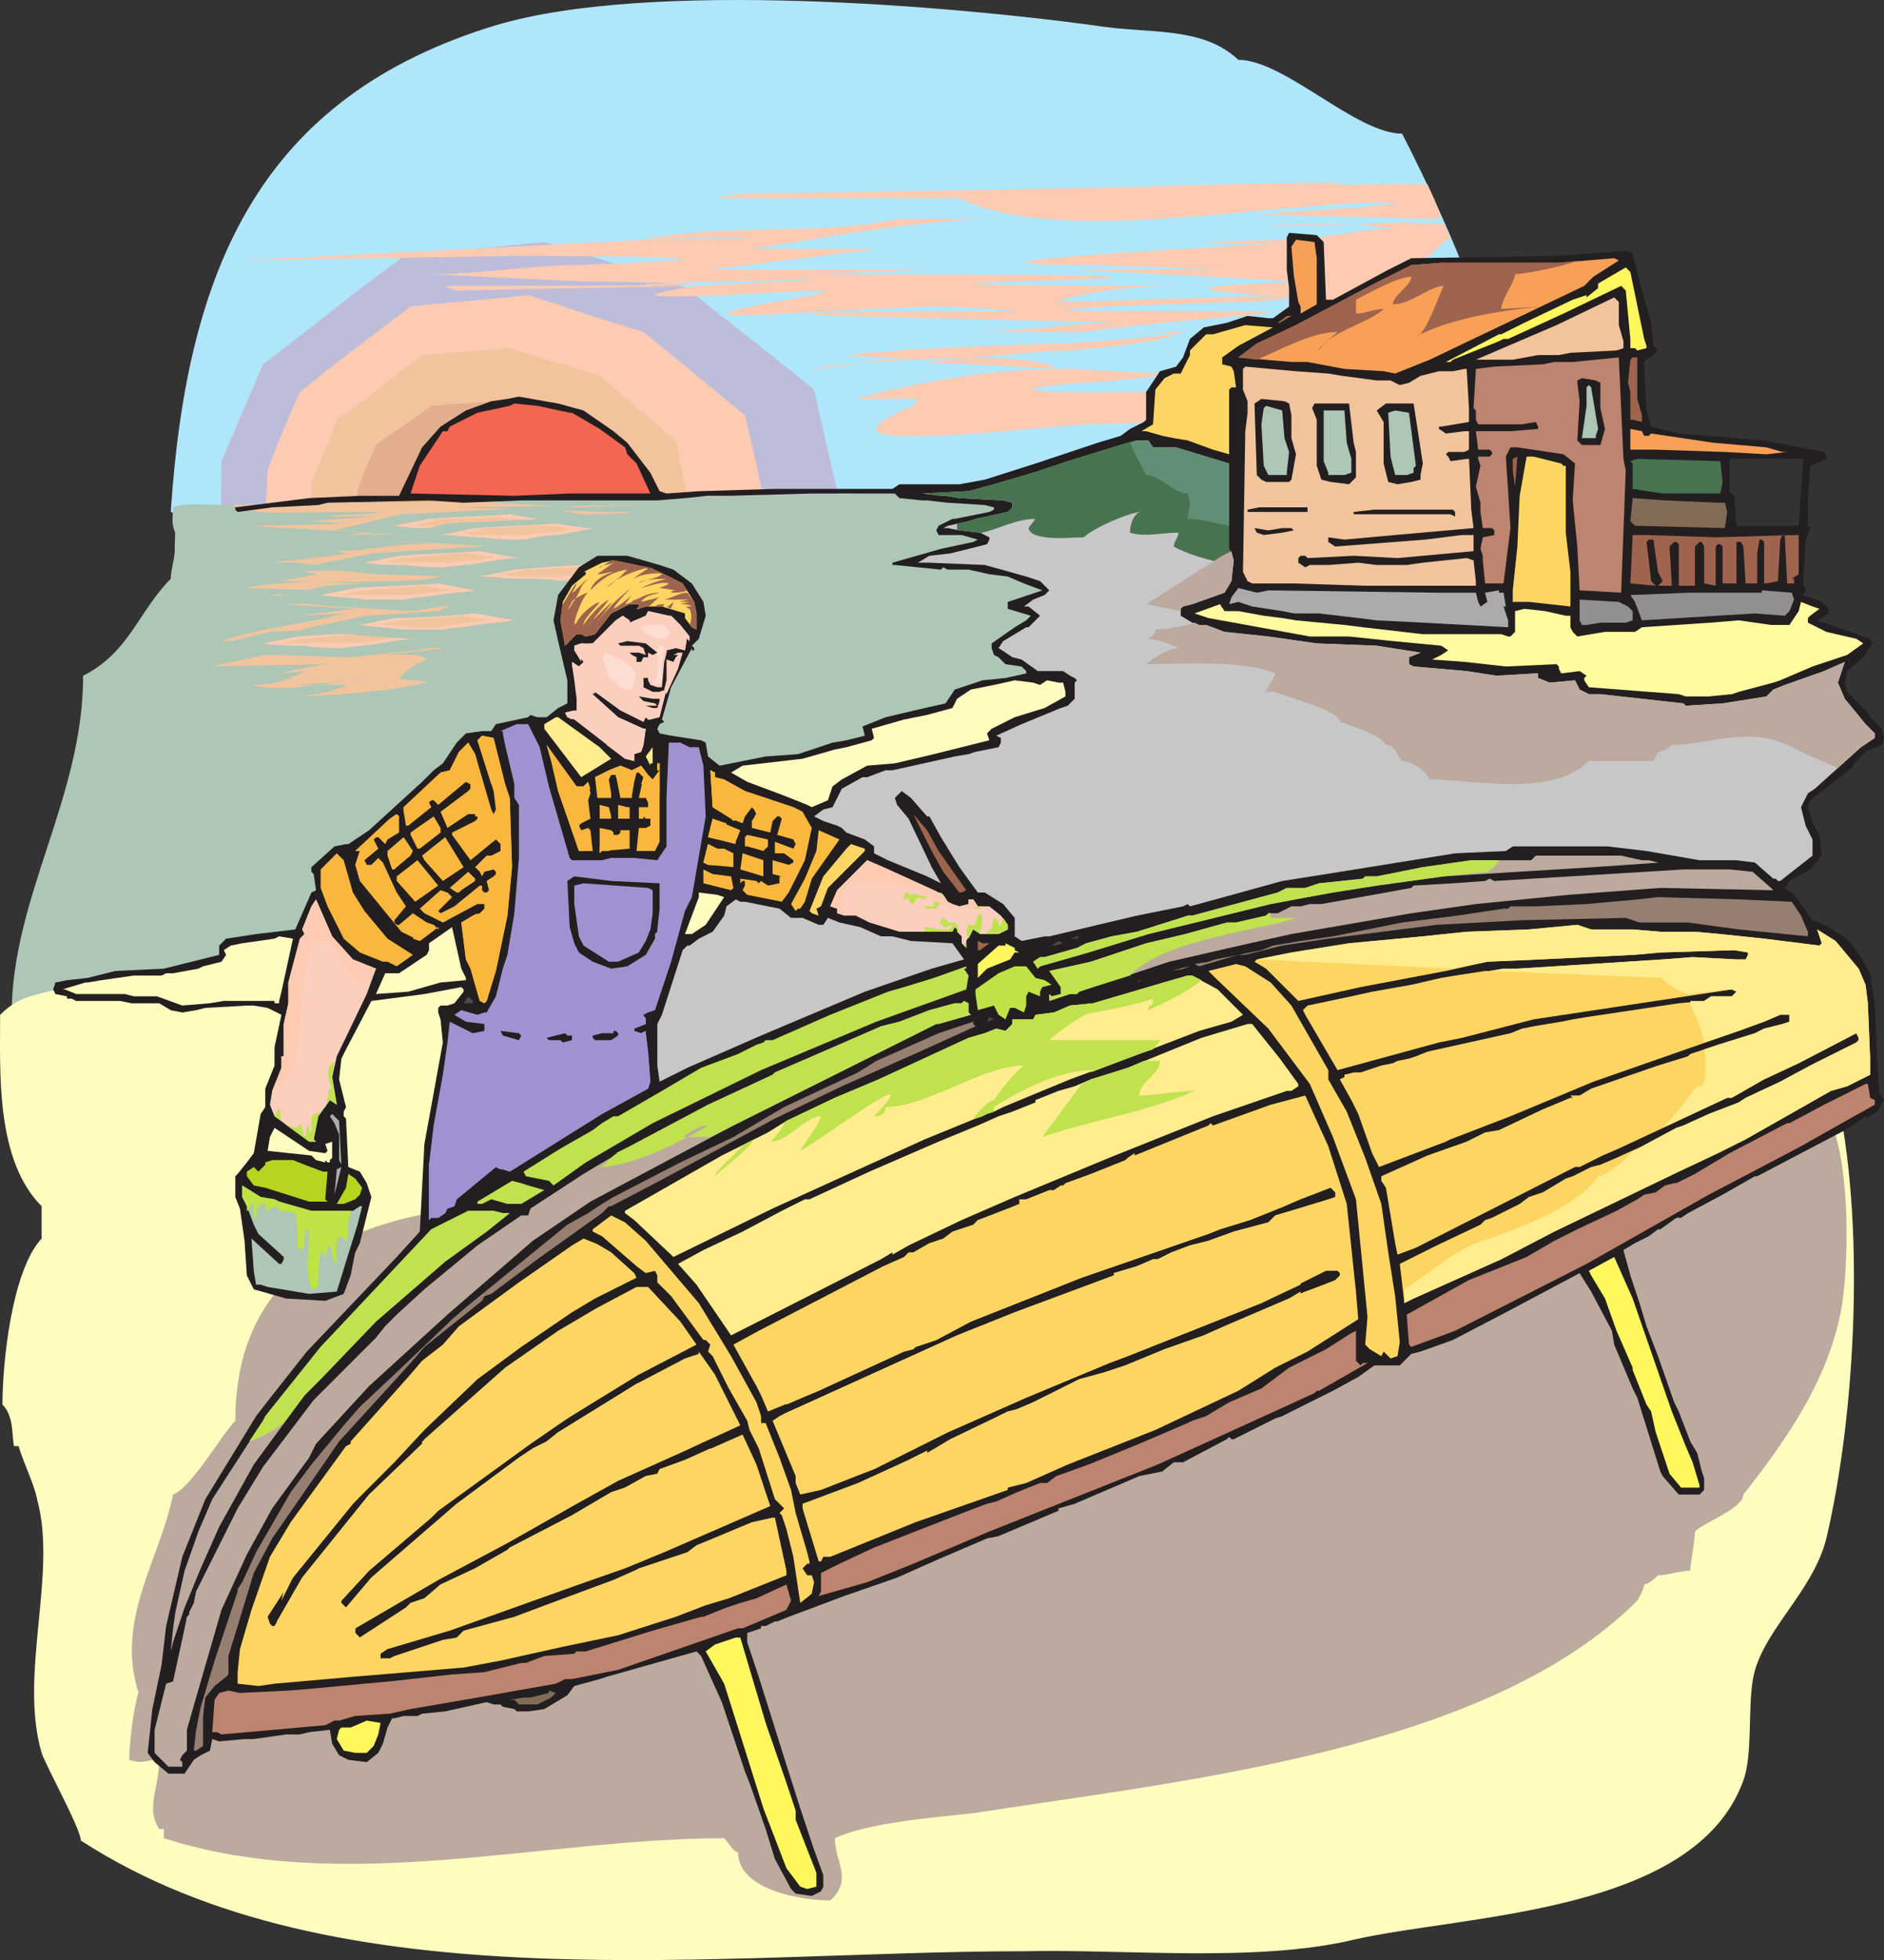
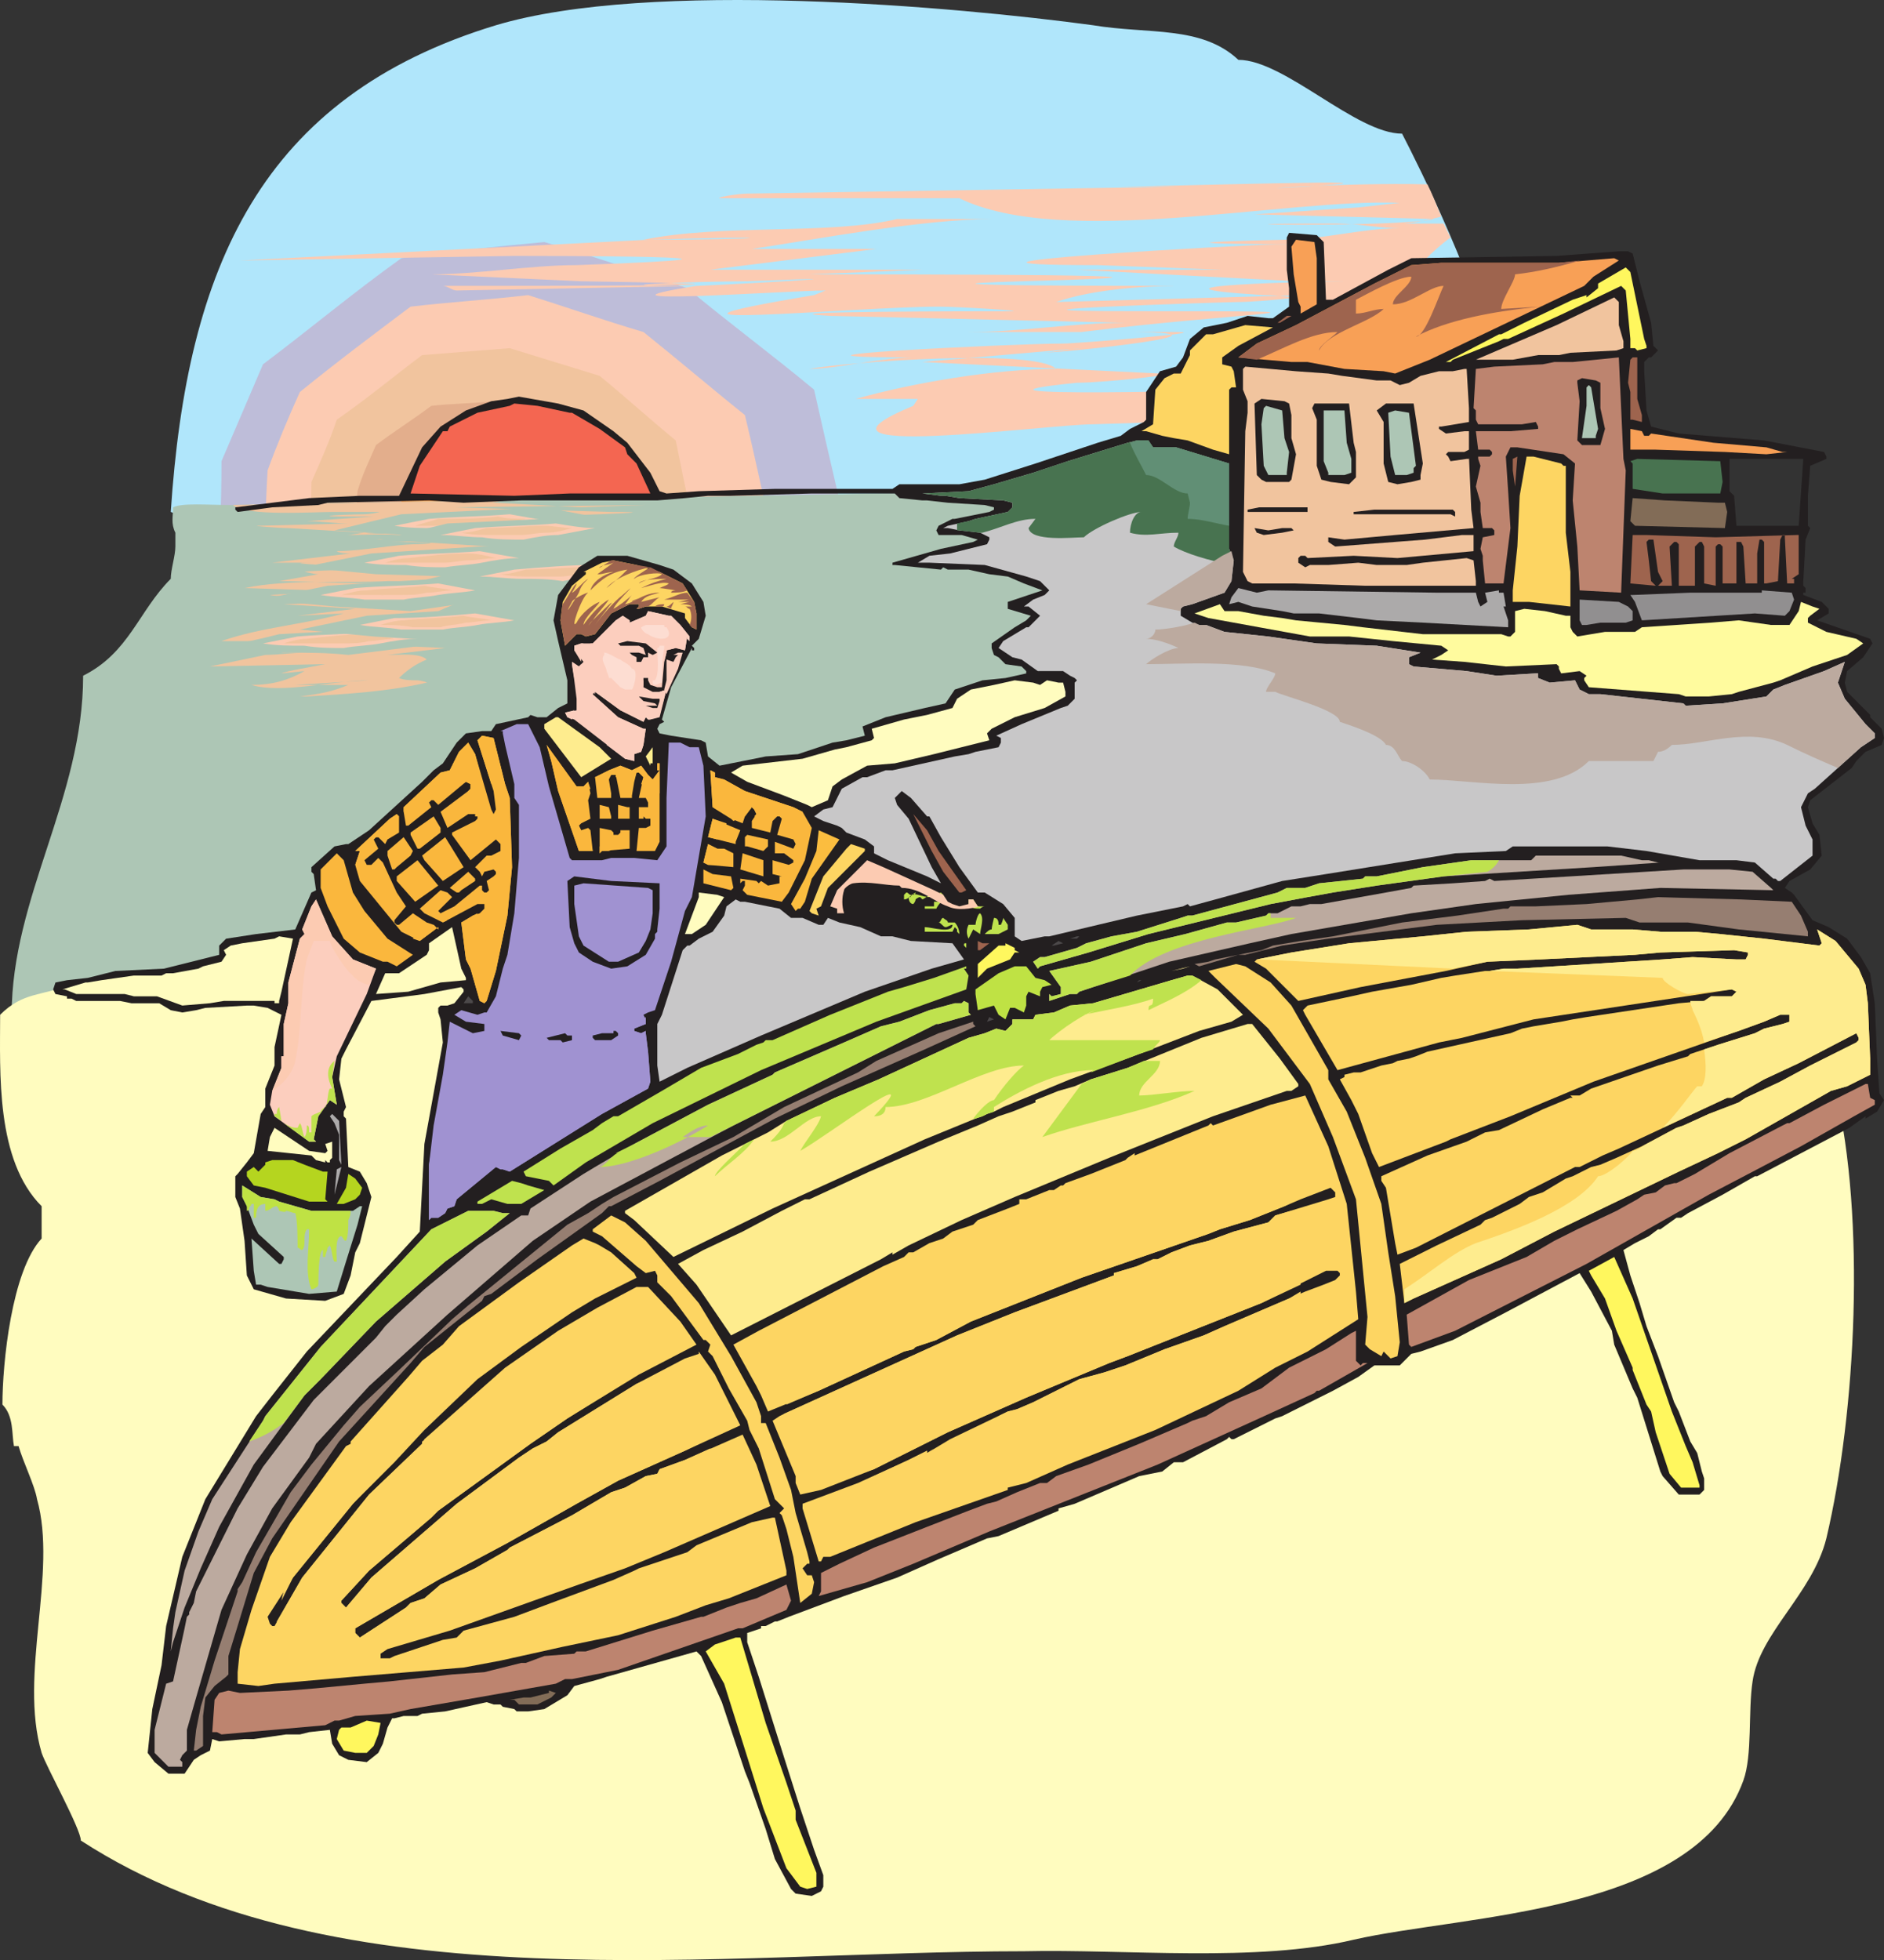
<svg xmlns="http://www.w3.org/2000/svg" width="612.792" height="637.339">
  <rect width="100%" height="100%" fill="#333333" stroke="none" />
  <path fill="#b0e6fb" fill-rule="evenodd" d="m138.042 196.459-82.5-30c5.25-79.5 29.25-135 105.75-158.25 50.25-15 150-6 194.25 0 18 3 35.25 0 47.25 11.25 15 0 38.25 24 53.25 24 12 23.25 70.5 141 18 164.25-97.5 41.25-236.25-11.25-336-11.25" />
-   <path fill="#b0e6fb" fill-rule="evenodd" d="m56.292 197.209 1.5-50.25 15-37.5 54-42 55.5-6.75 55.5 18.75 49.5 38.25 19.5 82.5-28.5 54-174.75-24.75-37.5-15.75-6.75-15-3-1.5" />
  <path fill="#bebdd9" fill-rule="evenodd" d="M71.292 192.709c0-14.25.75-28.5.75-42.75l13.5-31.5c15-11.25 29.25-23.25 45-34.5 15-2.25 30.75-3.75 46.5-5.25 15.75 4.5 30.75 9.75 46.5 15 13.5 11.25 27.75 21.75 41.25 33 5.25 23.25 10.5 46.5 16.5 69-8.25 15-15.75 30-23.25 45-49.5-6.75-98.25-13.5-147-21-10.5-3.75-21-8.25-31.5-12.75-2.25-4.5-3.75-8.25-6-12.75l-2.25-1.5" />
  <path fill="#fccbb2" fill-rule="evenodd" d="M85.542 188.209c.75-11.25.75-23.25 1.5-35.25 3-8.25 6.75-17.25 10.5-25.5 12-9.75 24-18.75 36-27.75 12.75-1.5 25.5-2.25 38.25-3.75 12 3.75 24.75 8.25 37.5 12 11.25 9 21.75 18 33 27 4.5 18.75 8.25 37.5 12.75 56.25-6 12-12 24.75-18 36-39.75-5.25-78.75-10.5-118.5-16.5-8.25-3.75-17.25-6.75-25.5-10.5-2.25-3.75-3.75-7.5-5.25-10.5l-2.25-1.5" />
  <path fill="#f1c49e" fill-rule="evenodd" d="M100.542 184.459c0-9.75.75-18.75.75-27.75 3-6.75 6-13.5 8.25-20.25 9.75-6.75 18.75-14.25 27.75-21 9.75-.75 18.75-1.5 28.5-2.25l29.25 9c8.25 6.75 16.5 14.25 24.75 21 3 15 6 29.25 9.75 43.5-4.5 9-9 18.75-12.75 27.75-30.75-4.5-60-8.25-90-12.75-6.75-3-14.25-6-21-8.25-1.5-3-2.25-6-3.75-9h-1.5" />
  <path fill="#e3ae8c" fill-rule="evenodd" d="M115.542 179.959c0-6.75 0-13.5.75-20.25 1.5-5.25 3.75-9.75 6-15 6-4.5 12-8.25 18-12.75 6.75-.75 13.5-.75 20.25-1.5 6.75 1.5 13.5 3.75 19.5 6 6 4.5 11.25 10.5 17.25 15.75 2.25 9.75 3.75 19.5 6 30-2.25 6-5.25 12.75-7.5 18.75-21-3-41.25-5.25-61.5-8.25-5.25-2.25-9.75-4.5-15-6-.75-2.25-2.25-4.5-3-6.75h-.75" />
  <path fill="#f8a056" fill-rule="evenodd" d="M130.542 175.459v-12.75l3.75-9 9.75-6h11.25l10.5 2.25 9 10.5 2.25 17.25-2.25 9.75-33-3.75-9-3.75-2.25-4.5" />
  <path fill="#fccbb2" fill-rule="evenodd" d="m401.292 136.459-45.75 1.5c-15 0-102 12-58.5-6l1.5-2.25h-20.25c18.75-5.25 45-9.75 65.25-9.75-6.75-6.75-68.25-2.25-80.25 0 8.25 0 24-3.75 33.75-3.75-60.75 0 33-4.5 48.75-4.5 4.5 0 50.25-3.75 36.75-3.75h-67.5c17.25 0 33.75-3 51-3l-96-2.25c-27-1.5 50.25-1.5 58.5-1.5 6.75 0-16.5-1.5-23.25-1.5-27 0-112.5 8.25-40.5-3.75l3.75-1.5c-12 0-84.75 5.25-42-1.5-40.5 0 1.5-1.5 16.5-1.5 55.5-2.25-13.5 1.5-16.5 1.5l-78 1.5c-1.5 0-3-1.5-4.5-1.5 27 0 139.5 0 45-1.5l-48.75-2.25c15 0 32.25-3 47.25-3 84-3-12-3-20.25-3l-89.25 1.5 132.75-6.75c45.75-1.5 42.75 0-1.5 0 25.5-5.25 60.75-1.5 82.5-6.75h-42 73.5c-23.25 0-58.5 6.75-78.75 9.75h40.5l-54 6.75h69l-36.75 1.5c25.5 0 156 0 69 2.25-50.25 1.5 40.5 1.5 50.25 1.5-12 0-28.5 1.5-39 5.25l81-2.25c6.75 0-15 2.25-21.75 2.25-3 0-99 3-32.25 3 78 0 35.25 0-18.75 6.75h14.25c43.5 0-20.25 6.75-27 6.75 3 0 9.75-1.5 12.75-1.5l-51.75 4.5 77.25 3.75c9 0-18 3-27 3-51.75 5.25 54 2.25 59.25 2.25 24 0 53.25 0 78.75-3.75 0-1.5-.75-2.25-.75-3.75-18.75-1.5-39-3.75-52.5-6 9.75-1.5 24.75-3.75 35.25-6.75l-51-1.5c6.75 0 18.75-3.75 25.5-5.25-9.75 0-23.25-3.75-33.75-3.75-48.75-3 17.25-4.5 27-4.5h-16.5l-71.25-3.75h47.25l-40.5-1.5c-73.5 0 51-6.75 57.75-6.75h13.5c8.25 0-74.25 0-10.5-1.5 12 0 25.5-3.75 37.5-3.75-6.75 0-13.5-1.5-20.25-1.5-60.75 0 18.75 1.5 31.5-1.5l-58.5-1.5 33.75-2.25 13.5-1.5c-37.5-1.5-109.5 15-143.25-1.5h-77.25c-3.75 0 5.25-1.5 8.25-1.5l141-2.25h2.25-22.5c12 0 106.5-3 60.75 0-27.75 1.5 13.5-1.5 39.75-.75 1.5 3 3 6.75 4.5 10.5-6 1.5-11.25 2.25-12 2.25h12.75l2.25 4.5c-6 4.5-12 10.5-13.5 14.25h19.5c0 .75.75 2.25 1.5 3.75-10.5 2.25-20.25 3.75-27.75 6h30c.75 3 2.25 6 3 9.75-30 6-60.75 14.25-83.25 25.5" />
  <path fill="#adc6b5" fill-rule="evenodd" d="m348.042 162.709-21-3-252 4.5c-7.5 0-15.75-.75-18.75.75 0 3-.75 5.25.75 8.25v4.5c0 3-1.5 7.5-1.5 10.5-10.5 10.5-13.5 24-28.5 31.5 0 39.75-23.25 72-23.25 110.25 32.25 0 72 3 104.25-3l187.5-36.75c4.5-13.5 9-13.5 20.25-20.25 20.25-15 44.25-59.25 38.25-84 0-3-3-23.25-6-23.25" />
  <path fill="#f1c49e" fill-rule="evenodd" d="M75.792 164.209c4.5 3.75 25.5 2.25 33 2.25h-9 23.25c1.5 0-3 .75-4.5.75-5.25 0-19.5.75-5.25.75h8.25l-21.75 1.5c4.5 0 9 .75 13.5.75l-29.25.75c-3 0 6.75.75 9.75.75l24.75 1.5c4.5.75 14.25 0 .75 0-2.25 0-4.5.75-6.75.75 6.75 0 16.5-.75 22.5.75l-12.75.75c7.5 0 27 0 7.5.75-12 0 21.75 0 6 .75-7.5 0-18 2.25-26.25 2.25.75.75 3.75.75 4.5.75l-25.5 3h13.5c-15.75 0 15.75 1.5 20.25 1.5 12 .75-21 .75-23.25 1.5.75 0 3 .75 4.5.75l-12.75 2.25c12.75 0 27.75 1.5 41.25 0h-6c-14.25.75-32.25-.75-46.5 2.25l24 .75c.75 0-1.5.75-3 .75l-12.75.75c3.75.75 11.25 0 15 0-.75 0-3 1.5-3.75 1.5 4.5.75 12.75 0 18 0 1.5 0-3 .75-4.5.75l-20.25.75 23.25 1.5-18.75 2.25 15-.75c-13.5 3.75-27 4.5-39.75 9h39.75c10.5 0 25.5-3-4.5.75-5.25.75-11.25 2.25-15.75 3h7.5c-3.75 0-9 .75-12.75.75l-18 3.75 37.5-.75c-3.75.75-12.75 2.25-14.25 3l7.5-.75c-5.25 3-10.5 4.5-17.25 4.5 9.75 3 27-1.5 38.25-1.5l-24 1.5h17.25c-5.25 2.25-9.75 3-15.75 3.75h2.25c12-.75 26.25-1.5 39-4.5.75 0-2.25-.75-3-.75-1.5 0-4.5 0-6-.75 2.25-2.25 5.25-4.5 9-6-2.25-2.25-9-1.5-12.75-1.5l18.75-2.25-16.5-.75c8.25-3 17.25-3.75 25.5-6l-32.25-3.75 43.5-1.5h-22.5c6.75-3 12.75-5.25 21-6h-16.5c9-3 18-6 27.75-6.75h-22.5c11.25-3 21.75-3.75 32.25-4.5h-5.25l-24-.75c11.25-3.75 21-4.5 32.25-5.25l-8.25-.75h-10.5l27.75-5.25h-48.75l-15.75.75 63-.75h1.5-32.25c-2.25 0 5.25-1.5 7.5-1.5.75 0 52.5-1.5 27-1.5l-51-1.5 62.25-.75-21 .75-28.5-1.5c-1.5 0 .75 0 3-.75l-87.75 1.5" />
  <path fill="#adc6b5" fill-rule="evenodd" d="m108.792 172.459 21.75-5.25 46.5-2.25 24 4.5-23.25 3.75-21 2.25-24.75-1.5-23.25-1.5" />
  <path fill="#adc6b5" fill-rule="evenodd" d="M114.792 171.709c6.75-.75 12.75-2.25 18.75-3.75 13.5-.75 26.25-1.5 39.75-2.25 6.75 1.5 13.5 2.25 20.25 3.75-6.75.75-12.75 2.25-19.5 3l-18 2.25c-6.75-.75-13.5-.75-20.25-1.5-6.75 0-13.5-.75-21-1.5" />
  <path fill="#adc6b5" fill-rule="evenodd" d="M121.542 171.709c5.25-1.5 9.75-2.25 15-3 11.25-.75 22.5-1.5 33-2.25 5.25.75 11.25 2.25 16.5 3l-15.75 2.25c-5.25.75-9.75 1.5-15 1.5s-11.25 0-16.5-.75c-6 0-11.25-.75-17.25-.75" />
  <path fill="#fccbb2" fill-rule="evenodd" d="m128.292 170.959 11.25-2.25c9-.75 17.25-.75 26.25-1.5 4.5.75 8.25 1.5 12.75 2.25-3.75 0-8.25.75-12 1.5s-7.5.75-12 1.5c-3.75 0-8.25-.75-12.75-.75s-9 0-13.5-.75" />
  <path fill="#f1c49e" fill-rule="evenodd" d="M135.042 170.959c2.25-.75 5.25-1.5 7.5-2.25 6.75 0 12.75 0 19.5-.75 3 .75 6 .75 9 .75-3 .75-6 .75-8.25 1.5-3 .75-6 .75-8.25.75h-19.5" />
  <path fill="#f1c49e" fill-rule="evenodd" d="m141.792 170.209 4.5-.75 12-.75h5.25l-5.25.75-4.5.75h-12" />
  <path fill="#adc6b5" fill-rule="evenodd" d="m123.792 175.459 21.75-5.25 47.25-2.25 24 4.5-23.25 3.75-21.75 2.25-48-3" />
  <path fill="#adc6b5" fill-rule="evenodd" d="M130.542 174.709c6-1.5 12-2.25 18-3.75l40.5-2.25c6 .75 12.75 2.25 19.5 3.75-6 .75-12.75 1.5-19.5 3-6 .75-12 1.5-17.25 2.25-7.5-.75-14.25-.75-21-1.5-6.75 0-13.5-.75-20.25-1.5" />
-   <path fill="#adc6b5" fill-rule="evenodd" d="M137.292 174.709c4.5-1.5 9.75-2.25 14.25-3.75 11.25 0 22.5-.75 33-1.5 6 .75 11.25 1.5 16.5 3l-15.75 2.25c-4.5.75-9.75.75-14.25 1.5-6 0-11.25 0-17.25-.75-5.25 0-11.25-.75-16.5-.75" />
+   <path fill="#adc6b5" fill-rule="evenodd" d="M137.292 174.709c4.5-1.5 9.75-2.25 14.25-3.75 11.25 0 22.5-.75 33-1.5 6 .75 11.25 1.5 16.5 3c-4.5.75-9.75.75-14.25 1.5-6 0-11.25 0-17.25-.75-5.25 0-11.25-.75-16.5-.75" />
  <path fill="#fccbb2" fill-rule="evenodd" d="m143.292 173.959 11.25-2.25c9-.75 18-.75 26.25-1.5 4.5.75 9 1.5 12.75 1.5-3.75.75-8.25 1.5-12 2.25-3.75 0-7.5.75-11.25 1.5-4.5 0-9 0-13.5-.75-4.5 0-9-.75-13.5-.75" />
  <path fill="#f1c49e" fill-rule="evenodd" d="M150.042 173.209c3 0 5.25-.75 8.25-1.5 6 0 12.75-.75 18.75-.75 3 0 6 .75 9 .75-3 .75-5.25 1.5-8.25 1.5s-6 .75-8.25.75h-9c-3.75 0-6.75 0-10.5-.75" />
  <path fill="#f1c49e" fill-rule="evenodd" d="m156.792 173.209 4.5-.75 12-.75h5.25l-4.5.75-5.25.75h-12" />
  <path fill="#adc6b5" fill-rule="evenodd" d="m98.292 184.459 22.5-4.5 46.5-3 24 4.5-23.25 3.75-21 2.25-24.75-.75-24-2.25" />
  <path fill="#adc6b5" fill-rule="evenodd" d="M105.042 183.709c6-1.5 12.75-2.25 18.75-3.75 13.5-.75 26.25-1.5 39.75-2.25 6.75.75 13.5 2.25 20.25 3.75-6.75.75-12.75 2.25-19.5 3l-18 2.25c-6.75-.75-13.5-.75-20.25-.75-6.75-.75-14.25-1.5-21-2.25" />
  <path fill="#adc6b5" fill-rule="evenodd" d="M111.792 183.709c5.25-1.5 10.5-2.25 15-3.75 11.25 0 21.75-.75 33-1.5 5.25.75 11.25 1.5 16.5 3l-15.75 2.25c-5.25.75-9.75.75-15 1.5-5.25 0-11.25 0-16.5-.75-6 0-11.25-.75-17.25-.75" />
  <path fill="#fccbb2" fill-rule="evenodd" d="m118.542 182.959 11.25-2.25c9-.75 17.25-.75 26.25-1.5 4.5.75 8.25 1.5 12.75 2.25-3.75 0-8.25.75-12 1.5s-7.5.75-12 1.5c-3.75 0-8.25 0-12.75-.75-4.5 0-9 0-13.5-.75" />
  <path fill="#f1c49e" fill-rule="evenodd" d="M125.292 182.959c2.25-.75 5.25-1.5 7.5-1.5 6.75-.75 12.75-1.5 19.5-1.5 3 0 6 .75 9 1.5-3 0-6 .75-9 .75-2.25 0-5.25.75-7.5.75h-19.5" />
  <path fill="#f1c49e" fill-rule="evenodd" d="m132.042 182.209 4.5-.75 12-.75h5.25l-5.25.75-4.5.75h-12" />
  <path fill="#adc6b5" fill-rule="evenodd" d="m136.542 188.959 21.75-5.25 47.25-2.25 23.25 4.5-23.25 3-21 3-48-3" />
  <path fill="#adc6b5" fill-rule="evenodd" d="M143.292 188.209c6-1.5 12-2.25 18-3.75 13.5-.75 27-1.5 39.75-2.25 6.75.75 13.5 2.25 20.25 3.75-6 .75-12.75 1.5-19.5 3-6 0-12 1.5-18 2.25-6.75-.75-13.5-.75-20.25-1.5s-13.5-.75-20.25-1.5" />
  <path fill="#adc6b5" fill-rule="evenodd" d="M149.292 188.209c5.25-1.5 10.5-2.25 15-3.75 11.25-.75 22.5-.75 33-1.5 6 .75 11.25 1.5 16.5 3l-15.75 2.25c-4.5.75-9.75.75-15 1.5-5.25 0-10.5-.75-16.5-.75-5.25 0-11.25-.75-17.25-.75" />
  <path fill="#fccbb2" fill-rule="evenodd" d="m156.042 187.459 11.25-2.25c9-.75 18-1.5 26.25-1.5 4.5.75 8.25.75 12.75 1.5-3.75.75-8.25 1.5-12 2.25-3.75 0-7.5.75-11.25 1.5-4.5-.75-9-.75-13.5-.75s-9-.75-13.5-.75" />
  <path fill="#f1c49e" fill-rule="evenodd" d="M162.792 186.709c3 0 5.25-.75 8.25-1.5 6 0 12.75-.75 18.75-.75 3 0 6 .75 9 .75-3 .75-6 .75-8.25 1.5-3 0-6 .75-8.25.75h-9c-3.75 0-6.75 0-10.5-.75" />
  <path fill="#f1c49e" fill-rule="evenodd" d="m169.542 186.709 4.5-.75 12-.75h5.25l-5.25.75-4.5.75h-12" />
-   <path fill="#adc6b5" fill-rule="evenodd" d="m66.042 210.709 21.75-5.25 46.5-2.25 24 4.5-23.25 3.75-21 2.25-24.75-.75-23.25-2.25" />
  <path fill="#adc6b5" fill-rule="evenodd" d="M72.042 209.959c6.75-.75 12.75-2.25 18.75-3.75 13.5-.75 27-1.5 39.75-2.25 6.75 1.5 13.5 2.25 20.25 3.75-6.75.75-12.75 2.25-19.5 3l-18 2.25c-6.75-.75-13.5-.75-20.25-.75-6.75-.75-14.25-1.5-21-2.25" />
  <path fill="#adc6b5" fill-rule="evenodd" d="M78.792 209.959c5.25-1.5 9.75-2.25 15-3.75 11.25 0 21.75-.75 33-1.5 6 .75 11.25 2.25 16.5 3l-15.75 2.25c-5.25.75-9.75.75-15 1.5-5.25 0-11.25 0-16.5-.75-6 0-11.25-.75-17.25-.75" />
  <path fill="#fccbb2" fill-rule="evenodd" d="m85.542 209.209 11.25-2.25c9-.75 17.25-.75 26.25-1.5 4.5.75 8.25 1.5 12.75 2.25-3.75 0-8.25.75-12 1.5s-8.25.75-12 1.5c-3.75 0-8.25 0-12.75-.75-4.5 0-9 0-13.5-.75" />
  <path fill="#f1c49e" fill-rule="evenodd" d="M92.292 209.209c2.25-.75 5.25-1.5 7.5-1.5 6.75-.75 12.75-1.5 19.5-1.5 3 0 6 .75 9 1.5-3 0-6 .75-8.25.75-3 .75-6 .75-8.25.75h-19.5" />
  <path fill="#f1c49e" fill-rule="evenodd" d="m98.292 208.459 4.5-.75 12.75-.75h5.25l-5.25.75-4.5.75h-12.75" />
  <path fill="#adc6b5" fill-rule="evenodd" d="m97.542 204.709 21.75-4.5 46.5-3 24 4.5-23.25 3.75-21 3-24-1.5-24-2.25" />
  <path fill="#adc6b5" fill-rule="evenodd" d="M103.542 203.959c6.75-.75 12.75-2.25 18.75-3.75 13.5-.75 27-1.5 39.75-2.25 6.75 1.5 13.5 3 20.25 3.75-6 1.5-12.75 2.25-19.5 3l-18 2.25c-6.75 0-13.5-.75-20.25-.75-6.75-.75-13.5-1.5-21-2.25" />
  <path fill="#adc6b5" fill-rule="evenodd" d="M110.292 203.959c5.25-.75 10.5-2.25 15-3 11.25-.75 22.5-1.5 33-2.25 6 .75 11.25 2.25 16.5 3l-15.75 2.25c-5.25.75-9.75 1.5-15 2.25-5.25-.75-10.5-.75-16.5-.75-5.25-.75-11.25-1.5-17.25-1.5" />
  <path fill="#fccbb2" fill-rule="evenodd" d="m117.042 203.209 11.25-2.25c9 0 18-.75 26.25-1.5 4.5.75 8.25 1.5 12.75 2.25-3.75.75-8.25.75-12 1.5s-7.5.75-11.25 1.5h-13.5c-4.5-.75-9-.75-13.5-1.5" />
  <path fill="#f1c49e" fill-rule="evenodd" d="M123.792 203.209c2.25-.75 5.25-1.5 7.5-1.5 6.75-.75 12.75-.75 19.5-1.5 3 .75 6 .75 9 1.5-3 0-6 .75-8.25.75-3 .75-6 .75-8.25 1.5h-9c-3.75-.75-7.5-.75-10.5-.75" />
  <path fill="#f1c49e" fill-rule="evenodd" d="m130.542 202.459 4.5-.75 12-.75 5.25.75h-5.25l-4.5.75-5.25.75-6.75-.75" />
  <path fill="#adc6b5" fill-rule="evenodd" d="m84.792 194.959 21.75-4.5 47.25-3 24 4.5-23.25 3.75-21 3-24.75-1.5-24-2.25" />
  <path fill="#adc6b5" fill-rule="evenodd" d="m91.542 194.959 18-4.5 40.5-2.25c6.75 1.5 13.5 2.25 20.25 3.75-6.75.75-13.5 2.25-19.5 3l-18 2.25c-6.75 0-14.25-.75-21-.75-6.75-.75-13.5-1.5-20.25-1.5" />
  <path fill="#adc6b5" fill-rule="evenodd" d="M98.292 194.209c4.5-.75 9.75-2.25 14.25-3l33.75-2.25c5.25 1.5 10.5 2.25 16.5 3-6 .75-11.25 1.5-16.5 2.25-4.5.75-9.75 1.5-14.25 1.5h-17.25c-5.25-.75-11.25-.75-16.5-1.5" />
  <path fill="#fccbb2" fill-rule="evenodd" d="m104.292 193.459 11.25-2.25c9-.75 18-.75 27-1.5 3.75.75 8.25 1.5 12 2.25-3.75.75-7.5.75-12 1.5-3.75.75-7.5.75-11.25 1.5h-12.75c-5.25-.75-9.75-.75-14.25-1.5" />
  <path fill="#f1c49e" fill-rule="evenodd" d="M111.042 193.459c3-.75 5.25-1.5 8.25-1.5 6-.75 12.75-.75 18.75-1.5 3 .75 6 .75 9 1.5-2.25 0-5.25.75-8.25.75-3 .75-5.25.75-8.25.75h-19.5" />
  <path fill="#f1c49e" fill-rule="evenodd" d="m117.792 192.709 4.5-.75 12-.75h5.25l-4.5.75-10.5 1.5-6.75-.75" />
  <path fill="#fffcbf" fill-rule="evenodd" d="m196.542 289.459-168 30.75h-6c-9 3.75-15 2.25-22.5 9.75 0 18.75-1.5 47.25 13.5 62.25v10.5c-9.75 10.5-12.75 40.5-12.75 54 3.75 3.75 3 9.75 3.75 13.5h1.5c1.5 5.25 5.25 12.75 6 17.25 6.75 24-6 57 1.5 82.5 1.5 4.5 12.75 24.75 12.75 28.5 83.25 54 207.75 36 306.75 36 33-.75 75.75 3.75 107.25-3.75 36-8.25 111-8.25 126.75-51.75 3-8.25 1.5-22.5 3-32.25 2.25-15.75 19.5-28.5 24-46.5 9.75-41.25 12.75-104.25 3-145.5-3-11.25-24.75-17.25-33-20.25-40.5-12-87.75-12-129-22.5-76.5-18-157.5-22.5-238.5-22.5" />
-   <path fill="#bcaa9f" fill-rule="evenodd" d="m387.042 351.709-247.5 42.75c-40.5 7.5-63 29.25-63 67.5-4.5 4.5-14.25 21.75-20.25 24-4.5 21.75-18.75 40.5-11.25 64.5-1.5 4.5-3 15.75-3 21.75 4.5 1.5 5.25 0 9.75 0 0 9-4.5 15.75 0 22.5h1.5v3c58.5 18.75 123.75 0 182.25 0 1.5 1.5 3 4.5 4.5 4.5 0 12.75 21.75 15.75 30 15.75 7.5-6.75 1.5-12.75 1.5-20.25 11.25-5.25 33-6.75 45.75-8.25 67.5-10.5 166.5-20.25 215.25-69 0 0 2.25-3.75 2.25-5.25 1.5 0 4.5-3 4.5-3 3 0 7.5-1.5 10.5-1.5 0-3 1.5-9 1.5-12.75 3-3 15.75-7.5 15.75-12 14.25-18 27-36.75 31.5-58.5 3-12.75 5.25-68.25-12-72.75-16.5-4.5-41.25-4.5-60-4.5-42.75-1.5-97.5-5.25-139.5 1.5" />
  <path fill="#231f20" fill-rule="evenodd" d="m430.542 78.709.75 18.75h2.25l18-9.75 7.5-3.75 47.25-.75 20.25-1.5h3l1.5.75 2.25 9 3.75 13.5.75 7.5 1.5 1.5-2.25 2.25h-.75l-1.5 1.5v3l.75 12.75 1.5 5.25 9 2.25 27.75 2.25 19.5 3.75.75 1.5v.75l-5.25 2.25-.75 9.75v9.75l.75.75-1.5 3.75-.75 13.5v1.5l.75.75v1.5h-.75v.75l6 2.25 2.25 2.25v1.5l-3.75 2.25 17.25 6 .75 1.5-3 4.5-5.25 4.5-.75 3.75.75 3 7.5 7.5v.75l3.75 3.75.75 3-.75 2.25-5.25 2.25-3 3-1.5 2.25-13.5 10.5-.75 2.25 1.5 5.25 2.25 3.75.75 6.75-3.75 4.5-6.75 3.75-1.5 2.25 2.25 1.5.75.75 6 8.25 5.25 2.25 6 3.75 4.5 6 3 5.25 1.5 9.75.75 18 .75 11.25 1.5 2.25-2.25 3.75-3.75 2.25v-.75l-5.25 3.75-30 15.75h-.75l-10.5 6-11.25 6-2.25 1.5h-1.5l-5.25 3.75h-.75l-3 2.25-4.5 2.25-3.75 2.25 2.25 8.25 3 9 2.25 7.5 3.75 9.75 5.25 15 1.5 3 3.75 9.75 2.25 3.75 1.5 6 .75 2.25v3.75l-1.5 1.5h-6.75l-5.25-6-.75-1.5-7.5-24-1.5-3-6-14.25-.75-4.5-6.75-12.75-3.75-6-24 12.75-17.25 9-10.5 3.75-3 .75-3.75 3.75h-8.25l-5.25 3.75-8.25 4.5-16.5 8.25-2.25.75-13.5 6.75h-.75l-.75-.75-.75.75-14.25 7.5h-3l-3.75 3-7.5 1.5-21 9-5.25 1.5v.75l-19.5 8.25-3.75.75-15.75 6.75-13.5 6-17.25 6-18 6.75-3.75 1.5h-.75l-3 1.5h-1.5v.75l-4.5 1.5v3l3.75 11.25 8.25 26.25 5.25 16.5 4.5 13.5 3 8.25v3.75l-.75 1.5-3 1.5-5.25-.75-1.5-1.5-5.25-9.75-3-9.75-5.25-15-1.5-3.75-7.5-22.5-6.75-15-1.5-1.5-29.25 8.25-2.25.75-8.25 2.25-2.25 3-7.5 4.5-5.25.75h-3.75l-.75-.75-3.75-.75-.75-.75h-2.25l-2.25-.75-13.5 3-7.5.75-1.5.75h-4.5l-3 .75h-.75l-1.5 3-1.5 5.25-1.5 3-3.75 3-6-.75-3-1.5-2.25-3.75-.75-4.5-6.75.75-3 .75h-4.5l-10.5 1.5h-3l-8.25.75-2.25-.75-.75 3.75-3 1.5-2.25 1.5-3 4.5h-5.25l-4.5-3.75-2.25-3 1.5-14.25 3-14.25 1.5-12.75 5.25-22.5 7.5-18.75 16.5-27 5.25-6.75 11.25-14.25 29.25-30.75 7.5-8.25 1.5-28.5 6-33-.75-7.5-.75-2.25v-1.5l.75-.75h2.25l2.25-.75 3-3.75v-.75l-.75-.75-12 2.25-17.25 2.25-8.25 15.75-1.5 3-.75 6.75 2.25 9-.75 1.5v1.5l.75.75.75 15.75 3.75 1.5 2.25 3.75 1.5 4.5-3.75 15-1.5 3-1.5 7.5-2.25 6-6 2.25-12.75-.75-10.5-3-2.25-4.5-.75-11.25-1.5-10.5-1.5-3.75v-6.75l.75-.75 3-3.75 2.25-3 2.25-12.75 1.5-2.25v-6l3-7.5v-6l2.25-10.5-4.5-2.25-4.5-.75h-2.25l-13.5.75-3 .75-4.5.75-3.75-.75-3.75-2.25h-9l-3.75-.75h-14.25l-1.5-.75h-1.5v-.75l-3.75-.75-.75-1.5.75-2.25 3.75-.75 6.75-.75 9-2.25 15.75-.75 18-4.5v-3l2.25-2.25 9.75-1.5 12.75-1.5 5.25-12 1.5-.75-.75-5.25-.75-.75v-1.5l7.5-6.75 3.75-.75h.75l6.75-4.5 17.25-15.75 3.75-3.75 3-2.25 4.5-6.75 3-3 5.25-.75h3l1.5-2.25 10.5-2.25.75-.75 2.25.75h3l3.75-3 3-1.5v-7.5l-3-12.75-1.5-6.75 1.5-8.25 6.75-9 6-3.75h9.75l10.5 3 4.5 1.5 6 4.5 3.75 6 .75 4.5-2.25 7.5-2.25 2.25.75.75v.75h-.75v-.75l-6.75 12.75-3 10.5.75.75-1.5.75-.75 1.5.75 1.5 3.75.75 9.75 1.5 1.5.75.75 4.5 3.75 3 15-3 10.5-.75 11.25-3.75 4.5-.75 6-1.5-.75-3 7.5-3 12.75-3 6.75-1.5 3-4.5 9-3 7.5-.75 6.75-1.5v-.75l-1.5-1.5-5.25-.75-2.25-2.25-1.5-.75-.75-2.25v-1.5l7.5-5.25 3.75-2.25 1.5-1.5-7.5-2.25v-2.25l11.25-3.75-6-2.25-5.25-2.25-6-.75-6.75-1.5h-6.75l-1.5-.75-.75.75-15-1.5h-.75v-.75l15.75-4.5 10.5-2.25 1.5-.75-5.25-1.5h-7.5l-.75-1.5.75-1.5 4.5-2.25h.75l11.25-2.25 1.5-.75v-.75l-3-.75-12-.75-6.75-.75h-1.5l-7.5-.75-1.5-1.5h-27l-26.25.75h-7.5l-7.5.75-9 .75h-44.25l-18.75.75-11.25-.75-33 .75-3 .75-15 .75-11.25 1.5-.75-.75v-.75l24-3 16.5-.75h12.75l7.5-15.75 6-6.75 8.25-5.25 8.25-3 5.25-.75 3.75-.75 12.75 2.25 8.25 2.25 9.75 6.75 4.5 3.75 7.5 9.75 3 6 2.25.75 10.5-.75 24.75-.75h38.25l2.25-1.5h19.5l8.25-1.5 16.5-5.25 20.25-6.75 7.5-2.25 3-2.25 4.5-2.25.75-.75v-9l4.5-6.75 5.25-1.5 2.25-3 2.25-6 4.5-3.75 7.5-1.5 6.75-2.25 6.75.75h1.5l5.25-3.75v-6l-.75-6v-10.5l.75-1.5 9 .75 2.25 2.25m-324.75 296.25-5.25-.75-11.25-7.5-1.5 3-.75 4.5 14.25 1.5 1.5 1.5 3 .75v-.75l.75.75h.75v-.75l.75-.75v-5.25l-2.25.75.75 2.25-.75.75m479.25-204 1.5-21.75h-24v10.5l1.5 1.5.75 9.75h20.25" />
  <path fill="#f8a056" fill-rule="evenodd" d="M428.292 83.959v15l-5.25 3v-2.25l-.75-1.5-1.5-9-.75-9 1.5-2.25 6 .75.75 5.25m90 6-3 3-50.25 24-11.25 4.5-3.75-.75-12.75-.75-12-2.25h-5.25l-17.25-1.5 6-4.5 12.75-6 25.5-13.5 12-6 9.75-.75h38.25l18-1.5 1.5.75-8.25 5.25" />
  <path fill="#9e644e" fill-rule="evenodd" d="M408.792 116.959c9-3.75 18-9 26.25-9-1.5 1.5-6 4.5-6 6 3-6 16.5-9 21-13.5-3 0-6 1.5-9 1.5v-4.5c3-1.5 13.5-7.5 18-7.5 0 3-6 6-6 9 6 0 12-6 16.5-6-1.5 3-6 16.5-9 16.5 9.75-5.25 24.75-8.25 40.5-9.75l-12.75.75c0-3 4.5-9 4.5-11.25 6.75-.75 13.5-2.25 21-4.5l-6.75.75h-38.25l-9.75.75-12 6-25.5 13.5-12.75 6-6 4.5 6 .75" />
  <path fill="#fff75e" fill-rule="evenodd" d="m534.792 110.209.75 2.25v.75l-3 .75-.75-.75h-1.5v-3l-1.5-15.75-1.5-1.5-18.75 9-18 8.25h-1.5l-1.5.75-15 6-.75.75h-1.5l17.25-9h.75l7.5-3.75 15.75-7.5 4.5-1.5v.75l3.75-3v-1.5l9-5.25 1.5 1.5 4.5 21.75" />
  <path fill="#f1c49e" fill-rule="evenodd" d="m526.542 105.709 1.5 5.25v2.25l-2.25.75-15 .75-3.75.75h-6.75l-8.25 1.5h-12l26.25-11.25 18.75-9 1.5 1.5v7.5" />
  <path fill="#9e644e" fill-rule="evenodd" d="M416.292 104.959h-.75l3-2.25h1.5l-3.75 2.25" />
  <path fill="#fdd562" fill-rule="evenodd" d="m402.792 112.459-5.25 3.75v2.25l3 .75.75 1.5.75 5.25h-1.5l-.75.75v21l-5.25-1.5-8.25-3-4.5-.75-3.75-.75-5.25-1.5h-1.5l3.75-2.25.75-11.25 3-3.75 3-1.5h2.25l3-6v-1.5l5.25-5.25h2.25l10.5-3 9 .75-11.25 6" />
  <path fill="#bd846f" fill-rule="evenodd" d="m528.042 149.209.75 3.75-1.5 39.75-13.5-.75-.75-14.25-1.5-15 .75-12-3.75-3-15-2.25h-2.25l-1.5 3 .75 11.25.75 12-2.25 18h-6l-.75-7.5v-1.5l-.75-2.25.75-3.75 3.75-.75v-1.5l-.75-.75h-3l-.75-5.25v-3l-1.5-5.25 1.5-6.75-.75-2.25v-.75h3.75l.75-.75v-.75l-.75-.75h-3.75l-.75-6h11.25l9-.75v-.75l-.75-1.5-4.5.75h-14.25l-.75-1.5v-3l-.75-.75.75-12.75 6-.75 15.75-.75 3.75-.75h6l15-1.5 1.5 33" />
  <path fill="#9e644e" fill-rule="evenodd" d="m532.542 129.709 1.5 5.25v2.25l-3-.75h-.75v-9l-.75-3 .75-7.5.75-.75h1.5v13.5" />
  <path fill="#f1c49e" fill-rule="evenodd" d="m432.042 121.459 4.5.75 11.25 1.5h4.5l3 1.5 3-.75 3.75-2.25 6-1.5h4.5l3.75-.75h.75l.75 12.75v4.5l-9 1.5h-.75v.75l2.25 1.5 6-.75h1.5v6l-1.5.75h-5.25l-.75.75.75.75.75 1.5 5.25-.75h.75v-.75l.75 17.25.75 6-25.5 2.25-16.5 1.5-5.25-.75v1.5l2.25 1.5 29.25-2.25 12-1.5h3.75v5.25l-24.75 2.25-14.25-.75-15 .75-.75-.75h-1.5l-.75.75v1.5l2.25 1.5 1.5-.75h6l9.75-.75 6 .75h9.75l5.25-.75 14.25-1.5 2.25.75.75 6.75v1.5h-36l-23.25-.75h-13.5l-1.5-.75-1.5-3 .75-45.75.75-6v-3.75l-1.5-3.75v-6.75l.75-.75 16.5 1.5 10.5.75" />
  <path fill="#231f20" fill-rule="evenodd" d="M520.542 124.459v8.25l1.5 6.75-1.5 5.25h-6l-1.5-1.5.75-12.75-.75-6v-.75l1.5-.75 4.5.75 1.5.75" />
  <path fill="#adc6b5" fill-rule="evenodd" d="m519.792 139.459-.75 2.25v.75h-4.5l1.5-10.5v-6l.75-.75.75.75 2.25 13.5" />
  <path fill="#231f20" fill-rule="evenodd" d="m419.292 131.209.75 3.75v7.5l1.5 5.25-1.5 8.25-.75.75h-7.5l-1.5-.75-1.5-1.5-.75-23.25 2.25-1.5 7.5.75 1.5.75m21 12.75.75 3v8.25l-2.25 2.25-6-.75-3-.75-1.5-4.5v-15l-1.5-3.75.75-1.5h11.25l1.5 12.75m22.5 6.75-.75 3.75v1.5l-3 .75-4.5.75-3-.75-1.5-6v-13.5l-2.25-3.75 3-2.25h9l3 19.5" />
  <path fill="#f46651" fill-rule="evenodd" d="M185.292 134.209h.75l9 5.25 8.25 6 .75 2.25 3 3 4.5 9.75h-26.25l-18 .75-33.75-.75 3-9 7.5-11.25h1.5l.75-1.5 9-4.5 10.5-2.25 1.5-.75 7.5.75 10.5 2.25" />
  <path fill="#adc6b5" fill-rule="evenodd" d="m417.792 142.459 1.5 4.5-.75 6.75v.75h-6l-1.5-3-.75-13.5.75-5.25.75-.75 5.25 1.5.75 9m20.25 1.5 1.5 5.25v4.5l-2.25.75h-5.25v-.75l-1.5-3.75v-16.5h6.75l.75 10.5m22.5 7.5-.75.75v1.5l-2.25.75h-3.75l-1.5-6-.75-14.25 2.25-.75 4.5.75 2.25 17.25" />
  <path fill="#f8a056" fill-rule="evenodd" d="M534.792 141.709h1.5l.75-.75 20.25 3 17.25 1.5 5.25 1.5h1.5l-6.75.75-13.5-.75-22.5-.75h-8.25v-6.75l3.75.75.75 1.5" />
  <path fill="#c8c7c8" fill-rule="evenodd" d="M375.042 145.459h7.5l17.25 5.25v27.75l1.5 3.75-.75 6.75-2.25 3.75-10.5 3.75-3 .75-.75.75v2.25l3.75 2.25 2.25.75h2.25l6 2.25 14.25 1.5 15.75 2.25 19.5.75 14.25 2.25-3.75 1.5v2.25l1.5.75 17.25 1.5 9.75 1.5 12.75-.75h.75v1.5l3.75 1.5 8.25-.75 1.5 3 3 1.5h3.75l27 3 .75.75 12-.75 14.25-2.25 2.25-2.25 3.75-1.5 12.75-4.5 6.75-3-2.25 6.75 2.25 5.25 6.75 8.25 3 3v1.5l-4.5 3-15 13.5-2.25 1.5-2.25 4.5 1.5 6 2.25 4.5v5.25l-10.5 8.25h-.75l-.75-.75h-.75l-6-5.25-6-.75h-12l-17.25-3-12.75-1.5h-30.75l-2.25 1.5-16.5.75-42 6.75-14.25 2.25-21.75 6-8.25 2.25-.75-.75-1.5.75-15 3-28.5 6.75h-1.5l-7.5 1.5-2.25-1.5v-6l-3.75-4.5-6-3.75h-2.25l-6-8.25-6-9.75-3.75-6.75h-.75l-5.25-6-3-2.25-2.25 2.25.75 2.25 3.75 4.5 7.5 15.75 3 5.25-4.5-2.25-12.75-5.25-4.5-2.25v-2.25l-3-2.25-6-2.25-1.5-1.5-1.5-.75-4.5-1.5-3-1.5 3-2.25 3-.75 3-6 6.75-3.75h1.5l6-2.25h2.25l20.25-4.5 4.5-.75 2.25-.75 7.5-1.5.75-1.5v-1.5l-1.5-.75 8.25-3.75 12.75-5.25 2.25-.75 2.25-2.25v-5.25l.75-.75-.75-.75-1.5-.75-2.25-1.5h-8.25l-5.25-3.75-3-.75-4.5-3 1.5-2.25 7.5-4.5h.75l3.75-3.75-3.75-3h-1.5l3-2.25 3.75-1.5 1.5-1.5-3-3-4.5-1.5-13.5-3.75-18-.75h-3.75l3.75-2.25 6.75-.75 12-3 .75-1.5v-.75l-3-1.5-6.75-.75-3.75-.75h-1.5l1.5-.75 6.75-1.5 2.25-.75 10.5-2.25 1.5-1.5v-1.5l-3-.75-14.25-.75-4.5-.75h-1.5l-6-.75 15-.75 8.25-2.25 12.75-3.75 11.25-3.75 19.5-6 3-.75h3.75l1.5 2.25m-132.75 147.75h-1.5l-1.5-.75-3 2.25-.75 3-3.75 5.25-4.5 2.25-3 2.25h-.75l-1.5 1.5-6.75 21-1.5 3v13.5l.75 5.25 9-4.5 24-10.5 33.75-14.25 21.75-7.5 10.5-3-3.75-5.25-13.5-.75-6-1.5h-3.75l-6.75-3-6.75-1.5-3.75-1.5-1.5 2.25h-1.5l-5.25-2.25h-3.75l-3.75-3-11.25-2.25" />
  <path fill="#9e644e" fill-rule="evenodd" d="M492.042 152.959v-3.75l1.5-.75-.75 9.75-.75-5.25" />
  <path fill="#fdd562" fill-rule="evenodd" d="M508.542 151.459h.75v21.75l1.5 12.75v11.25l-13.5-1.5h-5.25v-3.75l1.5-14.25.75-16.5 2.25-12.75h2.25l9 2.25.75.75" />
  <path fill="#487350" fill-rule="evenodd" d="m560.292 156.709-.75 3.75h-18.75l-9.75-1.5v-8.25l-.75-.75 2.25-.75 27 .75.75 6.75" />
  <path fill="#826c57" fill-rule="evenodd" d="M558.792 163.459h2.25l.75 3-.75 5.25-29.25-.75-1.5-1.5.75-7.5 10.5.75 17.25.75" />
  <path fill="#231f20" fill-rule="evenodd" d="M425.292 164.959v1.5h-19.5v-.75l3.75-.75h15.75m48 1.5v1.5l-1.5-.75h-31.5v-.75l6.75-.75h25.5l.75.75m-56.25 5.25h3l.75.75-3.75.75-6 .75-2.25-.75-.75-1.5 4.5.75 4.5-.75" />
  <path fill="#9e644e" fill-rule="evenodd" d="M584.292 173.959h.75v12.75l-2.25 1.5h.75v1.5h-2.25l-.75-15v-.75h-.75l-.75 1.5-.75 13.5-3.75.75h-.75v-13.5l-.75-.75h-.75l-.75 4.5v9.75h-3.75l-.75-12-.75-1.5h-1.5v13.5h-4.5v-12l-.75-.75h-.75l-.75.75v12.75l-3.75-.75v-12l-.75-1.5h-.75l-1.5 1.5v12.75h-5.25v-13.5l-.75-.75h-.75l-1.5 1.5.75 12.75h-4.5l1.5-1.5-1.5-3-1.5-10.5h-1.5l-.75.75.75 6 .75 6.75 1.5 1.5-8.25-.75.75-15.75h4.5l22.5.75 26.25-.75" />
  <path fill="#fdd562" fill-rule="evenodd" d="m214.542 185.959 7.5 3.75 3.75 6 .75 3.75v5.25l-1.5-.75-2.25-3v-1.5l-7.5-2.25h-5.25l-2.25.75h-.75l.75-.75v-.75h-3l-6 3-5.25 6.75-3 .75-1.5-.75h-1.5l-3.75 3.75-1.5-8.25.75-6 3-5.25 4.5-3.75v-.75h-.75l6-3 3.75-.75 7.5 1.5 7.5 2.25" />
  <path fill="#acaaaa" fill-rule="evenodd" d="m412.542 191.959 54.75.75h12.75l.75 3 .75 1.5 2.25-1.5-.75-3 4.5-.75v.75h1.5l.75 4.5h-.75l1.5 4.5v2.25l-27.75-1.5-15-.75-6-.75-12.75-1.5h-8.25l-3.75-.75-9.75-1.5-4.5-1.5-3 .75.75-2.25 2.25-3 6 1.5 3.75-.75" />
  <path fill="#918f90" fill-rule="evenodd" d="m583.542 194.959-1.5 3.75-1.5 1.5-9.75-.75-36.75 2.25-2.25-6-1.5-2.25h.75l18.75-.75h23.25v-.75l9.75.75.75 2.25m-54 2.25 1.5 1.5v3l-2.25.75h-8.25l-4.5.75h-1.5l-.75-1.5v-6.75l12.75.75 3 1.5" />
  <path fill="#fffb9e" fill-rule="evenodd" d="m591.792 197.959-3 2.25-.75.75v1.5l6 3 9.75 2.25 2.25 1.5-5.25 3.75-11.25 3.75-10.5 4.5-2.25.75-11.25 3-2.25.75-7.5.75h-7.5l-2.25-.75-29.25-2.25-1.5-2.25v-.75l.75-.75-2.25-1.5-6 .75-.75-1.5v-.75l-.75-.75-16.5.75-13.5-1.5-10.5-.75 3-1.5 2.25-1.5-2.25-1.5-15.75-1.5-14.25-1.5h-12.75l-33-6-4.5-1.5 8.25-3 1.5 2.25h4.5l8.25 1.5 6 .75 4.5.75 15.75 1.5 6 .75 19.5 2.25h25.5l2.25.75h.75l1.5-1.5v-6.75l3-.75 6.75.75 6.75 1.5h1.5v3.75l.75 1.5 1.5 1.5 9-1.5h9.75l2.25-1.5 22.5-1.5 9-.75 10.5 1.5h6l3-4.5.75-3 3.75 1.5 2.25.75" />
  <path fill="#fccebe" fill-rule="evenodd" d="m218.292 200.209 3 3 3 3.75v1.5l-.75-.75v-.75l-.75 4.5-3-.75-3 .75v.75l-.75 3-.75 8.25h-1.5l-2.25-.75-.75-1.5v-.75h-1.5v3l3 1.5h2.25l2.25-.75-2.25 9-3 .75h-.75l-.75-.75-.75 1.5-7.5-3.75-8.25-6-.75.75 8.25 7.5 8.25 3.75h.75l-.75 5.25-.75 2.25-2.25.75v2.25l-3-.75-16.5-12.75-2.25-.75-.75-1.5 3.75-.75v-3.75l-.75-6-.75-5.25v-.75l2.25 1.5 1.5-1.5-3-3.75v-1.5l2.25-.75h3.75l7.5-7.5 2.25-1.5 2.25 1.5v.75l5.25-2.25.75-1.5 6.75 1.5h.75" />
  <path fill="#fccebe" fill-rule="evenodd" d="M201.792 209.959h7.5l.75.75v.75c.75 0 1.5.75 1.5 1.5h.75c0 .75-.75.75-.75.75-.75 0-.75.75-.75.75 0 .75-1.5 1.5-1.5 1.5 0 .75-.75.75-.75 1.5-.75 0-1.5-1.5-2.25-1.5l-.75-.75c0-.75-2.25-1.5-2.25-2.25-1.5 0-1.5-2.25-1.5-3" />
  <path fill="#231f20" fill-rule="evenodd" d="m213.792 212.209-1.5.75-1.5-.75v1.5h-1.5l-.75 1.5h-1.5v-1.5l-1.5-.75-.75-.75h3l2.25.75-.75-2.25-1.5-.75h-6l-.75-.75 3-.75 6 .75 3.75 3" />
  <path fill="#fccebe" fill-rule="evenodd" d="m219.042 212.959 1.5-.75h1.5l-1.5 5.25-3.75 8.25-.75-1.5.75-3v-6.75l2.25.75.75-1.5.75-.75h-1.5" />
  <path fill="#231f20" fill-rule="evenodd" d="M213.792 227.209h.75v.75l-.75 2.25h-1.5l-2.25-.75h3.75l-.75-.75-3.75-.75-1.5-1.5 4.5.75h1.5" />
  <path fill="#feec8e" fill-rule="evenodd" d="m195.042 242.959 3.75 3.75-9.75 6-12-15.75v-1.5l3.75-2.25h.75l13.5 9.75" />
  <path fill="#a092d1" fill-rule="evenodd" d="m175.542 242.959 3 12.75 6.75 23.25.75.75h9.75l3-.75h7.5l7.5.75 3-4.5v-15.75l.75-18h3.75l3 1.5h3l1.5 6 .75 16.5-4.5 26.25-2.25 4.5-4.5 16.5-5.25 15.75-2.25.75-1.5.75.75 1.5v1.5l-3.75 1.5v.75l2.25.75 1.5-.75v.75l.75 6 .75 9.75-.75 2.25-15 8.25-30 18.75-2.25-.75h-.75l-1.5-.75-12.75 10.5-.75 2.25-2.25.75-.75 1.5-2.25 1.5h-2.25l-.75.75v-18l1.5-12.75 3-16.5 1.5-10.5.75-6.75 7.5 3.75 3.75-.75v-2.25l-6-.75-3.75-2.25 2.25-1.5 5.25 1.5 2.25-.75h.75l3-5.25 2.25-9 1.5-4.5 2.25-13.5 1.5-18v-17.25l-1.5-2.25v-4.5l-3-12.75-.75-3.75v-.75h-.75l5.25-2.25h3.75l3.75 7.5" />
  <path fill="#feec8e" fill-rule="evenodd" d="M211.542 248.209v.75l-1.5-3 2.25-3v-2.25 7.5h-.75" />
  <path fill="#fab73d" fill-rule="evenodd" d="M213.042 276.709h-6l.75-7.5h2.25l1.5-.75v-2.25h-1.5l-.75-.75v.75h-1.5v-3.75h3v-1.5l-.75-1.5h-2.25l1.5-6.75-1.5-1.5h-.75l-.75 3-.75 4.5v.75h-3.75l-1.5-7.5h-1.5l-.75 1.5.75 4.5v1.5h-4.5l-.75-6.75 4.5-2.25 3.75-1.5 3.75 1.5 3-1.5 2.25 3 1.5 1.5 2.25-3h-.75v-2.25h.75v25.5l-1.5 3m-8.25-14.25h-.75l-3-.75v4.5h3.75v-3.75m-6 3-.75-3-3-.75v4.5h3.75v-.75m.75 5.25-.75-.75-3.75-.75v8.25l.75-.75 9-.75v-6h-3v.75l-.75.75h-1.5v-.75m-9.75-15 1.5-1.5.75 3.75-.75 2.25.75 6-3 1.5-.75.75.75 1.5 2.25-.75.75.75.75 6.75h-4.5l-6.75-19.5-2.25-9.75-1.5-5.25 9.75 13.5h2.25m-25.5-.75 1.5 4.5.75 22.5-1.5 15.75-3.75 18-3 9.75-.75.75-1.5-.75-3-10.5-1.5-3-1.5-12 3.75-2.25 2.25-.75 1.5-1.5v-1.5h-2.25l-11.25 6-6-3-1.5-1.5 6.75-6 2.25.75 1.5 1.5-4.5 4.5.75.75 4.5-2.25 8.25-6.75h.75v1.5l.75.75h.75l.75-.75-.75-3 2.25-1.5.75-.75v-.75l-.75-.75-3 .75-.75 1.5-.75-1.5-1.5-1.5 3.75-3.75h1.5l3-1.5v-2.25l-1.5-1.5-8.25 6.75-6-8.25v-.75l7.5-3.75.75-.75v-.75h-.75v-.75h-2.25l-6.75 4.5-2.25-5.25 9-6.75.75-.75v-1.5l-1.5-.75-9 7.5-1.5-1.5h-.75l-.75.75.75 1.5-7.5 6h-.75l-.75-4.5v-1.5l12-11.25 3-.75 3-6 3-3 2.25 3.75 5.25 18 .75 1.5.75-1.5-.75-6-5.25-16.5 1.5-1.5 3.75.75 3.75 15m-21 15.75v-1.5l-2.25-3.75-7.5 5.25v.75l2.25 4.5h.75l6.75-5.25m-9.75 7.5.75-1.5-3-4.5-5.25 4.5v1.5l1.5 4.5h.75l.75-.75 4.5-3.75m1.5 15 7.5-5.25-6.75-8.25-6.75 5.25v1.5l6 6.75m9-6.75 6.75-4.5-6-9.75-7.5 6 .75 1.5 6 6.75m10.5 0v-.75l-2.25-2.25-6 5.25 2.25 1.5h.75l.75-.75 4.5-3m-24.75-15.75v-5.25l-.75-.75-2.25 1.5-11.25 10.5h1.5l-1.5 4.5 1.5 5.25 13.5 16.5 6 3 6-4.5v.75l-1.5-1.5-2.25-.75-4.5-3-4.5 3.75h-.75l-.75-.75v-.75l3.75-4.5-3-4.5-4.5-9.75-1.5-1.5-2.25 2.25h-1.5l-.75-1.5 4.5-3.75-1.5-3 .75-.75h.75l2.25 2.25.75-1.5 3.75-2.25m102.75-18 3 .75 6.75 3.75 15.75 5.25 3 1.5 3 5.25-2.25 10.5-5.25 10.5-2.25 3-11.25-2.25-1.5-1.5.75-1.5v-1.5h-.75l-.75.75v-1.5l5.25.75.75.75.75-.75 2.25 1.5 3.75-.75v-2.25h.75l-3-.75v-4.5l5.25 1.5 1.5-.75v-.75l-3-2.25h-3v-3.75l6 2.25.75-1.5-.75-1.5-5.25-1.5 1.5-5.25-.75-.75h-.75l-1.5 1.5-.75 3.75-6-1.5v-2.25l1.5-2.25-.75-1.5-.75-.75-2.25 3-.75 2.25-3.75-1.5-6-3.75-.75-12 1.5.75v1.5m6.75 21 1.5-3.75-9-3.75-1.5 6 9 2.25v-.75m10.5 1.5v-2.25l-6.75-1.5-.75.75v3h.75l5.25 1.5 1.5-1.5m-1.5 9.75v-5.25l-6.75-2.25-.75 5.25 7.5 2.25m-12.75-9h-2.25l-3-1.5-1.5 6 1.5.75 8.25.75v-4.5l-3-1.5" />
  <path fill="#9e644e" fill-rule="evenodd" d="m305.292 276.709 9 12.75-1.5.75h-.75l-5.25-6.75-3.75-6.75-6-12 4.5 5.25 3.75 6.75" />
  <path fill="#fbbd3f" fill-rule="evenodd" d="m264.042 285.709-2.25 7.5-1.5 2.25h-.75l-.75.75-1.5-2.25 4.5-8.25 3.75-9 .75-6.75 6.75 3-9 12.75" />
  <path fill="#fdd562" fill-rule="evenodd" d="m281.292 276.709-12 12-2.25 6-1.5.75.75 2.25-2.25-.75-.75-.75 4.5-11.25 7.5-9 1.5-1.5 4.5 1.5v.75" />
  <path fill="#fab73d" fill-rule="evenodd" d="m114.792 290.209 3.75 6 7.5 9 8.25 5.25-5.25 3.75-3-1.5h-1.5l-7.5-3-5.25-4.5-5.25-10.5-2.25-6v-6l5.25-5.25 2.25 2.25 3 10.5" />
  <path fill="#bcaa9f" fill-rule="evenodd" d="M534.042 279.709h2.25l3 .75h.75l-21.75 1.5-48.75 3-21.75 3-14.25 2.25-8.25 1.5-12 2.25-39.75 9.75-19.5 6-15.75 4.5-.75.75-1.5-2.25 2.25-1.5h1.5l10.5-3 3-1.5 8.25-2.25 8.25-1.5 14.25-4.5 2.25-.75h1.5l27.75-7.5 3-1.5h6l4.5-1.5 14.25-1.5.75-.75h3.75l15-3 15.75-2.25h19.5l1.5-1.5h27.75l6.75 1.5" />
-   <path fill="#fccebe" fill-rule="evenodd" d="m303.792 289.459 3 1.5 1.5 2.25 1.5.75 2.25.75 3-.75v-1.5h1.5l1.5 2.25h3.75l3.75 3 2.25 3v1.5l-3 1.5h-6l-2.25-1.5-2.25 3.75v2.25l-1.5-1.5v-2.25l-1.5-1.5v-.75l-.75-.75-.75 1.5h-17.25l-9.75-3-4.5-2.25h-3.75l-2.25-.75v-1.5l-2.25-.75 2.25-5.25 9.75-9.75 5.25 2.25 16.5 7.5" />
  <path fill="#bcaa9f" fill-rule="evenodd" d="m562.542 282.709 7.5.75 6 5.25.75.75-36.75-.75-30 2.25-30 3-21 3-39 6.75-13.5 3-26.25 6-29.25 9.75-.75.75h-2.25l-6.75 2.25v-2.25l.75.75 3-.75v-2.25l-3.75-5.25 13.5-3 18-6 12.75-3 13.5-3.75h3l9.75-2.25.75-.75h3l4.5-2.25h3l3-.75h3.75l21-3.75 8.25-1.5.75-.75 12.75-.75 10.5-.75 1.5-.75 1.5.75 24.75-1.5 36.75-2.25h15m-247.5 46.5.75.75-10.5 3h-.75l-66 33-46.5 24.75-18.75 12.75-27.75 24-25.5 23.25-17.25 18.75-2.25 4.5-12 16.5-8.25 15-8.25 18-8.25 28.5-3 10.5v6.75l-1.5 1.5-.75 1.5.75.75v1.5h-4.5l-4.5-4.5v-7.5l3.75-15 2.25-.75 3.75-17.25.75-3.75.75-.75v-1.5.75l1.5-3 .75-3.75 13.5-27 8.25-13.5 16.5-21.75 20.25-20.25 3-3.75 3.75-3.75 9-8.25 17.25-14.25 14.25-9.75h2.25l.75-2.25 17.25-11.25 3.75-2.25 12.75-7.5 24-12.75 21-9.75.75-.75 22.5-9.75 12-5.25 6-1.5 9.75-3.75 8.25-2.25h2.25l.75-.75 1.5.75v3" />
  <path fill="#fab73d" fill-rule="evenodd" d="m237.792 284.959.75 3.75-.75.75-9-2.25v-4.5l3 1.5 6 .75" />
  <path fill="#231f20" fill-rule="evenodd" d="M214.542 287.209v8.25l-.75 6.75v.75l-.75.75v1.5l-3 5.25-6 3.75-5.25.75-6-2.25-4.5-3-1.5-3-1.5-5.25-.75-15 2.25-1.5 12 1.5 15.75.75" />
  <path fill="#a092d1" fill-rule="evenodd" d="M212.292 289.459v7.5l-.75 5.25-1.5 3.75-2.25 3.75-6.75 3h-3l-8.25-5.25-1.5-3-1.5-10.5v-6l3-.75 21 1.5 1.5.75" />
  <path fill="#967e71" fill-rule="evenodd" d="m582.792 293.209 3 4.5 2.25 5.25v1.5l-22.5-2.25-16.5-2.25h-15.75l-4.5-1.5-33.75.75-27.75 1.5-35.25 4.5-15 2.25-12 3h-2.25l-12.75 3.75-1.5-.75 4.5-.75 2.25-.75 15-3 3.75-1.5 9-1.5 10.5-1.5 22.5-4.5 18-2.25 15-2.25h1.5l.75-.75h8.25l16.5-.75 16.5-1.5 6.75-.75 27 .75 16.5.75" />
  <path fill="#fccebe" fill-rule="evenodd" d="m114.792 311.959 7.5 3-3 8.25-9.75 20.25-1.5 6.75 1.5 9-2.25-1.5-3.75 5.25-1.5 7.5.75.75h-2.25l-11.25-8.25-1.5-3.75.75-4.5 3-7.5v-3.75h.75v-10.5l1.5-6.75v-6.75l3.75-14.25 1.5-1.5-.75-1.5 3-7.5 1.5-2.25 5.25 12 6.75 7.5" />
  <path fill="#fdd562" fill-rule="evenodd" d="m531.042 302.209 9 .75h11.25l8.25.75 14.25 1.5 18 2.25.75-.75-1.5-4.5 6 3.75 7.5 9 2.25 5.25.75 6 .75 18v5.25l-7.5 3.75-5.25 1.5-27.75 15.75-9 4.5-12.75 6-40.5 19.5-17.25 9-28.5 12.75-3 1.5-1.5-12.75 12-6 14.25-6.75.75-.75v-.75.75l.75-.75 2.25-.75 9-4.5 3-2.25 4.5-1.5 7.5-4.5 2.25-.75 6-3 3-.75 5.25-2.25 8.25-3.75 11.25-6 2.25-.75 8.25-3.75 9.75-3.75 2.25-1.5 11.25-5.25 9.75-5.25 15-7.5.75-.75v-.75l-.75-1.5-18.75 9.75-11.25 5.25-10.5 6h-1.5l-24 11.25-11.25 5.25-5.25 2.25-7.5 3.75h-1.5l-51.75 26.25-6 2.25-.75-3.75-3-18-1.5-2.25v-1.5l15-6.75 12.75-4.5 6-3 4.5-.75 14.25-6.75 9-3.75h.75l-.75-.75h3l3.75-2.25 21.75-7.5 9.75-3 .75-.75 9-3 12-3.75 3-1.5 6-1.5 2.25-.75v-2.25h-3l-5.25 2.25-8.25 3-47.25 16.5-27 11.25-19.5 7.5-1.5.75-21.75 8.25-2.25-4.5-4.5-12.75-2.25-4.5-3.75-6.75 1.5-.75v-.75l3-.75h2.25l6.75-2.25 3.75-.75 1.5-.75 3.75-.75 2.25-.75 3.75-1.5 27-6 3.75-1.5 3.75-.75 9-1.5 3.75-.75 4.5-.75 30-4.5 8.25-.75 2.25-1.5h6.75l1.5-1.5-1.5-.75-64.5 9.75-23.25 6-7.5 1.5-33 9-10.5-18-.75-1.5 1.5-1.5 14.25-3 6.75-1.5 12.75-2.25 9.75-2.25 4.5-.75 9.75-1.5h1.5l4.5-.75h4.5l12-.75 35.25-2.25 9.75-.75 14.25.75h3l.75-1.5v-.75l-4.5-.75-24 .75-8.25.75-30.75 1.5-17.25.75-13.5 3-27.75 5.25-20.25 4.5-10.5-10.5-3.75-2.25.75-.75 11.25-2.25 18.75-3 24-2.25 14.25-1.5 20.25-.75 15.75-1.5 4.5 1.5h13.5" />
  <path fill="#fffcbf" fill-rule="evenodd" d="M151.542 317.959v.75l-8.25.75-10.5 3-10.5.75 3-6.75h4.5l9-6 .75-1.5v-2.25l7.5-5.25 3 13.5 1.5 3m186.75-95.25 2.25-1.5 3.75.75h1.5l.75 3v1.5l-6.75 3.75-9.75 3-7.5 3.75-1.5 1.5.75 2.25-18 4.5-12.75 3-9 .75-8.25 4.5-3 2.25-1.5 4.5-5.25 2.25-1.5-.75-7.5-3-12-4.5-5.25-3 3.75-2.25 19.5-2.25 10.5-3 3.75-.75 8.25-2.25.75-.75-.75-3 10.5-3 7.5-1.5 8.25-2.25 1.5-3 4.5-3 7.5-1.5 6.75-1.5 6 .75 2.25.75m-102.75 69-6 9-4.5 3h-2.25l4.5-12v-1.5l6 .75 2.25.75m-144 30.75-.75 3v.75h-1.5v-.75h-16.5l-4.5.75-9 .75-8.25-3h-7.5l-3-.75h-15.75l-3.75-1.5h-.75l7.5-2.25h.75l4.5-.75 10.5-1.5h9l1.5-.75h2.25l8.25-1.5 1.5-.75 6-1.5 1.5-2.25-.75-1.5 2.25-1.5 3.75-.75 10.5-1.5 1.5-.75 4.5.75-3.75 17.25" />
  <path fill="#4c494a" fill-rule="evenodd" d="M350.292 305.209h-2.25l2.25-.75h.75l-.75.75" />
  <path fill="#9e644e" fill-rule="evenodd" d="M320.292 306.709h1.5l-3 2.25h-.75v-3l1.5.75h.75" />
  <path fill="#4c494a" fill-rule="evenodd" d="M342.792 307.459h-.75l2.25-1.5 1.5.75-3 .75" />
  <path fill="#fff75e" fill-rule="evenodd" d="m330.042 308.959 1.5.75h-1.5l-1.5 2.25-7.5 3-3 3v-4.5l6.75-6h2.25v-.75l3 1.5v.75" />
  <path fill="#fdd562" fill-rule="evenodd" d="m413.292 319.459 6.75 7.5 12 21v3l6 10.5 6 15 5.25 15 2.25 15.75 2.25 14.25 1.5 15-.75 4.5-2.25.75-2.25-2.25-.75 1.5-3.75-2.25-1.5-1.5.75-9-3.75-38.25-7.5-20.25-7.5-17.25-13.5-18-17.25-16.5-2.25-2.25 9-2.25 3 .75 8.25 5.25" />
  <path fill="#bfe244" fill-rule="evenodd" d="m336.792 317.959 3 .75 2.25 1.5-3 .75-.75 1.5v1.5l-3.75-1.5-.75 1.5v3l-.75 2.25-3-1.5h-1.5l-1.5 3.75-2.25-1.5-1.5-3-5.25 1.5-.75-5.25v-1.5l7.5-5.25 5.25-2.25h3.75l3 3.75" />
  <path fill="#feec8e" fill-rule="evenodd" d="m381.042 315.709 6-1.5-2.25.75zm0 0" />
  <path fill="#bfe24e" fill-rule="evenodd" d="m313.542 314.959 1.5 2.25-.75 4.5-29.25 10.5-37.5 15.75-35.25 17.25-21.75 12.75-10.5 7.5-1.5-1.5-7.5-1.5-.75-1.5 12-7.5 10.5-6 3-2.25 3.75-2.25h1.5l14.25-8.25 12.75-7.5 12-4.5 6-3 2.25-.75.75-.75h2.25l18.75-8.25 18.75-7.5 5.25-1.5 9.75-3 10.5-3.75v.75h-.75" />
  <path fill="#4c494a" fill-rule="evenodd" d="m369.792 319.459.75-.75h.75zm-216 6.75h-3l1.5-2.25 1.5 1.5v.75m167.25 6 .75-1.5 1.5.75zm0 0" />
  <path fill="#967e71" fill-rule="evenodd" d="m317.292 333.709-16.5 7.5-27 12-21.75 10.5-37.5 20.25-15.75 8.25h-.75l-2.25 2.25-21 15-15 11.25-2.25.75-.75 1.5-18.75 15-4.5 5.25-23.25 25.5-21.75 31.5-6 11.25-5.25 17.25-3 9.75v6l-.75.75-3.75 3-3 3.75-.75 6v9.75l-2.25 1.5h-.75l.75-6.75 1.5-7.5 4.5-15 7.5-22.5v-.75l1.5-2.25 4.5-9.75 11.25-19.5 6.75-9 10.5-12.75 5.25-6 12.75-12 16.5-15.75.75-.75 5.25-4.5 32.25-26.25 6.75-3.75 4.5-3 3.75-2.25 21.75-11.25 17.25-8.25 16.5-9.75 24-11.25 6-3.75 20.25-9 11.25-3.75v.75l.75.75" />
  <path fill="#feec8e" fill-rule="evenodd" d="m416.292 344.209 6 8.25v.75l-2.25 1.5h-1.5l-24 8.25-33.75 13.5-30.75 12.75-17.25 7.5-17.25 8.25-5.25 3v-.75l-3.75 2.25-48.75 24.75-11.25-16.5-6-6.75 8.25-4.5 12.75-6 12.75-6.75 7.5-3.75h1.5l19.5-9 22.5-9.75 12.75-5.25 6.75-3 4.5-1.5 7.5-3v-.75l7.5-3 5.25-1.5 5.25-2.25 12-3.75 24-9.75 15-4.5h1.5l9 11.25m-12-14.25-8.25-8.25-8.25-4.5h-1.5l-5.25 1.5-25.5 7.5-7.5.75-5.25 2.25-6 .75-.75 1.5h-6.75v1.5l-2.25 2.25-3-.75-3.75 1.5-5.25 1.5-29.25 13.5-14.25 6-15.75 7.5-6 3.75-15 7.5-31.5 18v.75l3 2.25 12.75 12 32.25-15.75 49.5-22.5 16.5-6.75 2.25-.75 1.5-.75 2.25-.75 3-1.5 21.75-9 22.5-8.25 19.5-7.5 10.5-3 3.75-2.25" />
  <path fill="#231f20" fill-rule="evenodd" d="m169.542 336.709-.75 1.5-5.25-1.5-.75-1.5 6 .75.75.75m31.5-.75v.75l-2.25 1.5h-5.25l-.75-.75v-.75l3-.75h3.75v-.75h.75l.75.75m-15 .75v1.5l-3 .75-.75-.75h-3.75l-.75-.75 6-1.5.75.75h1.5" />
  <path fill="#bd846f" fill-rule="evenodd" d="m608.292 356.959 1.5.75v1.5l-6.75 3.75-17.25 9.75-14.25 7.5-15.75 8.25-39.75 22.5-42.75 21.75-14.25 5.25-.75-.75-.75-9.75 20.25-11.25 18.75-7.5 9-5.25 7.5-3.75 12.75-6 6.75-3.75 2.25-1.5 3.75-.75 3-2.25 3-.75h.75l6-3 11.25-6.75 17.25-9 1.5-.75h.75l11.25-6 13.5-6.75h.75l.75 4.5" />
  <path fill="#fdd562" fill-rule="evenodd" d="m438.042 391.459 3 28.5.75 9-16.5 10.5-10.5 5.25-12 7.5-27 12.75-28.5 11.25-13.5 6-6 1.5v.75l-30 10.5-27.75 11.25h-2.25l-.75 1.5h-.75l-5.25-17.25v-1.5l18-6.75 16.5-7.5 6-3v.75l7.5-4.5 18.75-9 3-.75 5.25-2.25 15-7.5 8.25-2.25 6.75-2.25 12.75-5.25 12.75-4.5 6.75-3 26.25-11.25 6-2.25 3.75-1.5 1.5-1.5v-.75l-.75-.75h-3.75l-21 10.5-43.5 17.25-6 2.25-27 11.25-25.5 11.25-24 12-17.25 6.75-6.75 1.5-1.5-3.75v-2.25l-7.5-18 2.25-1.5 1.5-.75 56.25-25.5 18.75-7.5 32.25-12v-.75l7.5-2.25 5.25-2.25h1.5l4.5-2.25 6-2.25 6-1.5 8.25-3 11.25-3 2.25-2.25 17.25-5.25 2.25-.75v-1.5l-1.5-1.5-9.75 3.75-5.25 2.25-11.25 4.5-9.75 3-3.75 1.5-41.25 14.25-36 14.25-11.25 6-6.75 2.25-.75.75-3 .75-27.75 12.75-16.5 6.75-2.25-5.25-1.5-3-7.5-13.5 8.25-4.5 40.5-21 6.75-3 1.5-1.5h1.5l5.25-3 4.5-1.5 3-2.25 6.75-2.25 1.5-1.5 9.75-3.75 3.75-1.5v-1.5h2.25l7.5-3h1.5l2.25-1.5h.75l.75-.75 8.25-3 11.25-4.5.75-.75 2.25-1.5v.75l24-9.75.75-.75.75.75 18.75-6.75 11.25-3 7.5 16.5 6 18.75" />
  <path fill="#acaaaa" fill-rule="evenodd" d="m111.042 378.709-.75-1.5v-8.25l-1.5-3.75-1.5-2.25.75-.75 2.25 2.25.75 14.25" />
  <path fill="#fff" fill-rule="evenodd" d="m87.042 363.709-.75 3 .75-3" />
  <path fill="#b5d51f" fill-rule="evenodd" d="m99.042 378.709 6 2.25h1.5l-.75 9 .75.75h-6l-14.25-4.5-3.75-.75-2.25-3v-1.5l2.25-1.5 1.5 1.5 2.25-2.25v-.75l2.25-.75h6.75l3.75 1.5" />
  <path fill="#acaaaa" fill-rule="evenodd" d="m109.542 380.209 1.5-.75-2.25 9zm0 0" />
  <path fill="#b5d51f" fill-rule="evenodd" d="m117.792 386.209-.75 2.25-1.5 1.5-3.75 1.5h-2.25l3-5.25.75-4.5 2.25 1.5 2.25 3" />
  <path fill="#bfe24e" fill-rule="evenodd" d="m171.792 385.459 5.25 1.5-7.5 4.5h-4.5l-5.25-1.5-3 1.5h-1.5v-.75l11.25-6.75 3 .75 2.25.75" />
  <path fill="#adc6b5" fill-rule="evenodd" d="m89.292 389.959 1.5.75 10.5 3h13.5l2.25-1.5h.75l-1.5 6-3.75 12-3 9.75-9 .75-13.5-2.25-2.25-.75h-1.5l-.75-4.5-.75-10.5 9 8.25h.75l.75-1.5v-.75l-8.25-7.5-1.5-3-2.25-6-1.5-3v-3.75l6 3.75 4.5.75" />
  <path fill="#bcaa9f" fill-rule="evenodd" d="M163.542 394.459h2.25l-7.5 6-13.5 9.75-22.5 19.5-18 18.75-5.25 5.25-16.5 22.5-11.25 20.25-6 13.5-5.25 12.75-3.75 11.25-.75 3 .75-7.5.75-5.25 3-13.5 4.5-12.75 4.5-10.5 16.5-25.5.75-1.5v-.75.75l18-22.5 36-38.25 12-6h8.25l3 .75" />
  <path fill="#fdd562" fill-rule="evenodd" d="m210.042 403.459 17.25 20.25 10.5 17.25 8.25 15 1.5 4.5v2.25h1.5l4.5 11.25 3.75 10.5 1.5 7.5 3.75 12.75.75 3v.75h-.75l-1.5 1.5 1.5 2.25h1.5l.75 2.25-.75 3.75-3.75 3-2.25-15-2.25-9-1.5-4.5-.75-.75 1.5-1.5-3-3-5.25-16.5-3-6-.75-3-6-10.5-5.25-10.5-1.5-1.5.75-2.25-1.5-1.5h-.75l-10.5-14.25-4.5-4.5v-2.25l-.75-1.5-3 .75-3-2.25-11.25-9.75-3-1.5v-.75l6-4.5 4.5 2.25 6.75 6" />
  <path fill="#fdd562" fill-rule="evenodd" d="m195.042 404.959 3.75 2.25 7.5 6.75.75 1.5-13.5 6.75-7.5 4.5-16.5 11.25-14.25 10.5-17.25 16.5-9.75 10.5-13.5 13.5-19.5 24-8.25 12.75.75 2.25.75.75h.75l9-15.75 21.75-27 17.25-16.5.75-1.5 26.25-23.25 17.25-12 12.75-7.5 12.75-6.75h3.75l10.5 11.25 5.25 7.5-18.75 9.75-23.25 14.25-12 8.25-30 21.75-2.25 2.25-20.25 17.25-9 9.75v.75l1.5 1.5 8.25-9.75 27.75-24 20.25-15 4.5-3 4.5-2.25 3.75-3 25.5-15.75 15.75-8.25 4.5-1.5v-.75l5.25 7.5 8.25 16.5-18 8.25-21.75 9.75-13.5 7.5-22.5 12.75-22.5 12-27 15.75v1.5l1.5 1.5 15-9.75 1.5-1.5 4.5-1.5 5.25-4.5 11.25-5.25 10.5-6 .75-.75 20.25-10.5 12.75-7.5 4.5-1.5 6.75-3.75 3.75-.75.75-1.5 8.25-3 18.75-8.25 4.5 9.75 4.5 13.5-34.5 15-12.75 5.25-15 5.25-42 15-20.25 6-2.25 1.5v1.5h3l1.5-.75 15.75-5.25 4.5-.75 2.25-2.25 16.5-4.5 12-4.5 20.25-7.5 6.75-3 1.5-.75 15.75-5.25 3-2.25 18-7.5 6.75-1.5h.75l3.75 17.25v1.5l-18.75 7.5-7.5 2.25-9.75 3.75-18.75 6-18 3.75-20.25 4.5-12 2.25-36 3-25.5 2.25-5.25.75-6.75-.75v-3.75l.75-7.5 3.75-12.75 6-17.25 6.75-11.25 18-24.75 1.5-.75v-.75l18.75-21 4.5-5.25 6.75-5.25 5.25-6 19.5-14.25 17.25-12 3.75-2.25 3.75 1.5 1.5.75" />
  <path fill="#fff75e" fill-rule="evenodd" d="m543.792 458.959 4.5 11.25 2.25 5.25 2.25 7.5v.75h-6l-3.75-4.5-4.5-13.5-1.5-6.75-1.5-2.25-4.5-11.25v-.75l-5.25-12-3.75-10.5-4.5-7.5-.75-1.5 8.25-4.5 6 13.5 12.75 36.75" />
  <path fill="#bd846f" fill-rule="evenodd" d="m442.542 443.959.75-.75h1.5l-15.75 9h-.75l-.75.75-18 8.25-33 15-54.75 21.75-24.75 10.5-15 6-15.75 4.5.75-1.5v-6l6-3 11.25-5.25 17.25-6.75 13.5-5.25 6-2.25 3-.75 6.75-3 7.5-3h2.25l3-2.25 10.5-3.75 16.5-6.75 15.75-6.75 1.5-.75 4.5-1.5 7.5-4.5 10.5-4.5 9-6.75 12-6 8.25-5.25 1.5-.75v9.75l1.5 1.5m-186.75 79.5-14.25 6h-1.5l-39 13.5-15 3h-2.25l-3 1.5-25.5 4.5-21.75 3.75-6.75 1.5-11.25.75-5.25 1.5h-1.5l-3 1.5-33.75 3-1.5-.75h-1.5l.75-10.5 1.5-2.25 3-.75 3.75.75 15.75-.75 9-.75 15.75-1.5 8.25-.75 20.25-2.25 10.5-.75 12-3h1.5l6-2.25 9.75-.75.75-.75h3l21.75-6.75 15.75-4.5h.75l7.5-3 4.5-1.5 5.25-1.5 9.75-4.5 1.5 5.25-1.5 3" />
  <path fill="#fff75e" fill-rule="evenodd" d="m249.042 560.209 6.75 19.5 3 9v-.75 3.75l6.75 17.25v4.5l-3 .75-2.25-.75-4.5-6-7.5-19.5-8.25-26.25-4.5-14.25-6-10.5 3-2.25 6.75-2.25h1.5l8.25 27.75" />
  <path fill="#826c57" fill-rule="evenodd" d="m179.292 551.959-4.5 2.25h-6l-1.5-1.5h-1.5l4.5-.75h2.25l6-1.5v-.75l2.25.75-1.5 1.5" />
  <path fill="#fff75e" fill-rule="evenodd" d="m123.042 563.959-1.5 3.75-2.25 2.25h-3.75l-3.75-.75-2.25-3.75.75-3 .75-.75h3l5.25-2.25 4.5.75-.75 3.75" />
  <path fill="#fccebe" fill-rule="evenodd" d="M194.292 227.209c0 3 .75 6.75 3.75 7.5.75 0 .75.75 1.5.75v.75c0 .75 0 3-.75 3 0 .75-.75 1.5-1.5 3l6 4.5 3 .75v-2.25l2.25-.75.75-2.25.75-5.25h-.75l-8.25-3.75-6.75-6m-8.25 6.75v-.75c.75-.75.75-1.5.75-2.25l-3 .75.75 1.5 1.5.75m.75-13.5v-1.5l.75-.75h2.25c0-.75 0-1.5-.75-2.25l-.75.75-2.25-1.5v.75l.75 4.5m2.25-5.25-2.25-3.75v-1.5l2.25-.75h.75c-.75.75-.75 3-.75 6m2.25-6h.75v.75c5.25 0 5.25-8.25 10.5-8.25 0 .75.75.75.75 1.5h2.25c2.25-2.25 5.25-2.25 8.25-2.25 0 .75 3 1.5 3 2.25.75 0 1.5 1.5 2.25 2.25v.75c.75 0 .75.75.75.75 0 .75.75 1.5.75 1.5-.75 0-.75.75-.75.75-3.75 0-3 2.25-3.75 4.5v1.5l.75-3v-.75l3-.75 3 .75.75-4.5v.75l.75.75v-1.5l-3-3.75-3-3h-.75l-6.75-1.5-.75 1.5-5.25 2.25v-.75l-2.25-1.5-2.25 1.5-7.5 7.5h-1.5m18 12c-.75 0 0 2.25 0 2.25l1.5.75-1.5-.75v-2.25m3.75 3.75h1.5v.75h1.5l-.75.75v3h-.75v3l2.25-8.25-2.25.75h-1.5m-1.5 9h-.75l-.75-.75-.75 1.5-7.5-3.75-8.25-6v.75c-.75-.75 0-.75 0-1.5h2.25c0 1.5 5.25 5.25 6.75 5.25 0 1.5 2.25 1.5 2.25 2.25.75 0 .75.75 1.5.75 0 .75 2.25 1.5 3 .75l1.5-.75c0 .75.75 1.5.75 1.5" />
  <path fill="#fdddd2" fill-rule="evenodd" d="M213.792 210.709c0 3 .75 8.25-.75 10.5h-.75v.75s0 .75.75.75 1.5-.75 2.25-.75c0-3.75 0-7.5.75-11.25v-.75h-1.5c0 .75-.75.75-.75.75m-17.25 1.5c1.5 0 4.5 2.25 5.25 2.25.75.75 3 1.5 3.75 3 2.25 0 .75 6 0 6.75h-2.25l-1.5-.75-3-3h-.75c0-.75-.75-2.25-.75-2.25 0-1.5-2.25-3.75-.75-5.25v-.75m12-8.25c0 .75 1.5 2.25 2.25 2.25 3 2.25 9 2.25 6-2.25-.75 0-.75 0-.75-.75h-6l-1.5.75" />
  <path fill="#9e644e" fill-rule="evenodd" d="M191.292 188.209c-1.5 1.5-2.25 2.25-3 4.5-.75 1.5-6 9.75-2.25 3 0-.75 4.5-3 5.25-3-2.25 1.5-6 12.75-3.75 9.75 1.5-3 5.25-6 7.5-6.75-.75 1.5-5.25 5.25-5.25 7.5 1.5-2.25 5.25-6.75 8.25-8.25-1.5 2.25-3.75 4.5-5.25 6.75-.75.75-2.25 3-.75.75.75-.75 9.75-9.75 6-5.25l-4.5 6c2.25-3 6-7.5 9-9.75 6.75-6-2.25 2.25-3 4.5 1.5-.75 4.5-3 6-4.5-.75.75-1.5 2.25-2.25 3 .75 0 4.5-1.5 4.5-2.25 0 .75-2.25.75-2.25 1.5 3-1.5 5.25-3 9-3-2.25.75-4.5.75-6 3l6-1.5c-1.5.75-2.25 2.25-3.75 3h-.75l-2.25.75h-.75l.75-.75v-.75h-3l-6 3-5.25 6.75-3 .75-1.5-.75h-1.5l-3.75 3.75-1.5-8.25.75-6v.75c1.5-2.25 2.25-3.75 3.75-6l.75-.75c0 .75-1.5 3-1.5 3 .75 0 3.75-3.75 5.25-4.5m21.75 9h2.25c.75 0 .75-.75.75-.75-.75 0-2.25 0-3 .75m3.75 0c.75 0 1.5-.75 2.25-1.5 0 .75-.75 1.5-.75 2.25l-1.5-.75m2.25 1.5v-.75.75m5.25 4.5c.75-1.5.75-3.75 0-5.25-.75 0-.75-.75-1.5-.75h2.25c-.75-.75-3-.75-3.75-.75l3-.75h-3.75c.75 0 3-.75 3.75-.75h-8.25c3-.75 5.25-2.25 7.5-2.25l2.25 3 .75 3.75v5.25l-1.5-.75-.75-.75m-.75-11.25-1.5-2.25-10.5-5.25c-1.5.75-6 3.75-5.25 3.75 1.5-1.5 8.25-2.25 9-1.5-1.5 1.5-5.25 1.5-7.5 3 .75-1.5 7.5-1.5 9-1.5-3 .75-5.25 1.5-8.25 3 3-.75 6.75-2.25 9-1.5-.75.75-1.5.75-3 1.5.75 0 5.25.75 5.25.75s-1.5 0-1.5.75c1.5 0 3.75 0 5.25-.75m-12-7.5-4.5-.75-7.5-1.5h-.75c-2.25 1.5-4.5 3-3.75 2.25s3-.75 4.5-1.5l-5.25 3.75h.75c.75 0 3-.75 4.5-.75-3 .75-6.75 3-7.5 6 3.75-3.75 6.75-6 12-6.75l-2.25 2.25-4.5 3.75c2.25-3 9.75-6 14.25-6.75" />
  <path fill="#bfe244" fill-rule="evenodd" d="M80.292 393.709c.75 0 .75-.75.75-.75 0-.75.75-.75.75-1.5h.75v4.5h.75c0-1.5 0-4.5 3-4.5v2.25c1.5 0 2.25-1.5 3.75-1.5 0 0 .75.75.75 1.5 0 0 2.25.75 2.25 0 .75 0 2.25.75 3 .75.75 2.25.75 9 .75 11.25.75 0 .75.75 1.5.75 1.5-1.5 0-4.5 1.5-6.75h.75v.75c0 5.25-1.5 13.5.75 18.75.75 0 2.25-.75 2.25-1.5s0-11.25 1.5-11.25v2.25h.75c0-.75.75-2.25.75-3l.75-.75c.75 1.5.75 4.5 1.5 5.25h.75c0-1.5-.75-8.25 1.5-8.25.75.75.75 1.5 1.5 1.5.75-1.5.75-4.5.75-6.75.75-1.5.75-2.25.75-3h-12.75l-10.5-3-1.5-.75-4.5-.75-6-3.75v3.75l1.5 3v1.5" />
  <path fill="#bfe24e" fill-rule="evenodd" d="M81.042 468.709c4.5-1.5 8.25-3.75 11.25-6l6.75-9 5.25-5.25 18-18.75 22.5-19.5 13.5-9.75 7.5-6h-2.25l-3-.75h-8.25l-12 6-36 38.25-18 22.5v-.75.75l-.75 1.5-4.5 6.75m402.75-185.25c1.5-.75 3-2.25 3.75-3.75h-9l-15.75 2.25-15 3h-3.75l-.75.75-14.25 1.5-4.5 1.5h-6l-3 1.5-27.75 7.5h-1.5l-2.25.75-14.25 4.5-8.25 1.5-8.25 2.25-3 1.5-10.5 3h-1.5l-2.25 1.5 1.5 2.25.75-.75 15.75-4.5 19.5-6 39.75-9.75 12-2.25 8.25-1.5 14.25-2.25 21.75-3 14.25-1.5" />
  <path fill="#bfe24e" fill-rule="evenodd" d="M200.292 374.959h.75c-1.5 0-4.5 4.5-6 4.5 9.75 0 27-8.25 35.25-13.5-3 0-6 2.25-8.25 3.75h9l73.5-36.75h.75l10.5-3-.75-.75v-3l-1.5-.75-.75.75h-2.25l-8.25 2.25-9.75 3.75-6 1.5-12 5.25-22.5 9.75-.75.75-21 9.75-24 12.75-6 3m167.25-57.75c11.25-12 44.25-15 54-18.75h-8.25v-1.5h-.75l-.75.75-9.75 2.25h-3l-13.5 3.75-12.75 3-18 6-13.5 3 3.75 5.25v2.25l-3 .75-.75-.75v2.25l6.75-2.25h2.25l.75-.75 4.5-1.5 12-3.75m-125.25 54.75c-3 3-9.75 9-9.75 10.5 3.75-3.75 9.75-7.5 12.75-12l-3 1.5m12.75-6.75c-.75 2.25-3 4.5-4.5 6 6 0 11.25-8.25 16.5-8.25-.75 3-5.25 8.25-6.75 11.25 8.25-4.5 42.75-30.75 24-11.25.75 0 3.75 0 3.75-3 13.5 0 31.5-13.5 45-13.5-2.25 1.5-6.75 6.75-9.75 11.25-1.5 0-4.5 3-6.75 6h.75l2.25-.75 1.5-.75 2.25-.75v-1.5c8.25-5.25 21-12 32.25-12l-.75.75 15.75-6 4.5-1.5c.75-1.5 2.25-2.25 2.25-3h-36c3-3 12.75-9.75 15.75-9.75-1.5 0-3 1.5-4.5 1.5 6.75-1.5 16.5-3 22.5-5.25 0 3.75-1.5.75-1.5 3.75 4.5-2.25 12-5.25 17.25-9.75l-3-1.5h-1.5l-5.25 1.5-25.5 7.5-7.5.75-5.25 2.25-6 .75-.75 1.5h-6.75v1.5l-2.25 2.25-3-.75-3.75 1.5-5.25 1.5-29.25 13.5-14.25 6-15.75 7.5-.75.75m96.75-12.75 3-1.5 12-3.75 5.25-2.25h5.25c0 4.5-6.75 6.75-6.75 11.25 4.5 0 12.75-1.5 18-1.5-15 6.75-34.5 9.75-49.5 15l12.75-17.25" />
  <path fill="#fdd562" fill-rule="evenodd" d="M112.542 536.959c-5.25 0-11.25-1.5-16.5-1.5 0-1.5-6-6.75-6-8.25l8.25-14.25 21.75-27 17.25-16.5v-.75c8.25-5.25 15.75-9 21-12 15-8.25 29.25-8.25 46.5-8.25l-20.25 12.75-12 8.25-30 21.75-2.25 2.25-20.25 17.25-9 9.75v.75l1.5 1.5 8.25-9.75 27.75-24 20.25-15 4.5-3 4.5-2.25 3.75-3 25.5-15.75 3.75-1.5h5.25c3 3 9.75 5.25 11.25 9.75 1.5 3 2.25 6.75 3 9.75l-7.5 3.75-21.75 9.75-13.5 7.5-22.5 12.75-22.5 12-27 15.75v1.5l1.5 1.5 15-9.75 1.5-1.5 4.5-1.5 5.25-4.5 11.25-5.25 10.5-6 .75-.75 20.25-10.5 12.75-7.5 4.5-1.5 6.75-3.75 3.75-.75.75-1.5 8.25-3 8.25-3.75c5.25 45-75.75 47.25-105.75 58.5-3 0-12.75 6-15.75 6l-1.5 1.5h4.5m-21-16.5 3.75-7.5 19.5-24 10.5-11.25c-15.75 12-30.75 27-33.75 42.75m201.75-39 8.25-3c-3.75 0-10.5.75-17.25 1.5l11.25-5.25 6-3v.75l2.25-1.5c-5.25 3.75-10.5 9-10.5 10.5m-15.75-1.5 6.75-2.25 24-12 25.5-11.25 27-11.25 6-2.25 43.5-17.25 12.75-6c-.75-8.25-2.25-16.5-3-24l-5.25 1.5-2.25 2.25-11.25 3-8.25 3-6 1.5-6 2.25-4.5 2.25h-1.5l-5.25 2.25-7.5 2.25v.75l-32.25 12-18.75 7.5-56.25 25.5c-.75 5.25-.75 10.5 1.5 13.5 2.25 5.25 11.25 6.75 21 6.75m-21.75-23.25c0-1.5 0-3 .75-4.5 5.25-15 34.5-28.5 46.5-33 24.75-9.75 78.75-13.5 93.75-36 6 0 12.75-.75 18-.75 0 .75 3 2.25 4.5 3.75v5.25l-1.5.75-11.25 4.5-9.75 3-3.75 1.5-41.25 14.25-36 14.25-11.25 6-6.75 2.25-.75.75-3 .75-27.75 12.75-10.5 4.5m167.25-36.75c0 9-3 17.25-11.25 21.75-24 15-59.25 11.25-87 18.75l3-1.5 3-.75 5.25-2.25 15-7.5 8.25-2.25 6.75-2.25 12.75-5.25 12.75-4.5 6.75-3 21-9 3.75-2.25" />
  <path fill="#feec8e" fill-rule="evenodd" d="M408.792 311.959h.75l63 3 11.25-2.25 17.25-.75 30.75-1.5 8.25-.75 24-.75 4.5.75v.75l-.75 1.5h-3l-14.25-.75-9.75.75-35.25 2.25-12 .75h-4.5l-4.5.75 56.25 2.25c0 1.5 6.75 5.25 8.25 5.25l14.25-1.5 1.5.75-1.5 1.5h-6.75l-2.25 1.5h-4.5c0 1.5.75 2.25.75 3 .75 1.5 3 6 3.75 10.5l11.25-3.75 8.25-3 5.25-2.25h3v2.25l-2.25.75-6 1.5-3 1.5-12 3.75-4.5 1.5c.75 5.25.75 9.75-.75 12h-1.5c-1.5 1.5-6 8.25-11.25 13.5l21-9.75h1.5l10.5-6 11.25-5.25 18.75-9.75.75 1.5v.75l-.75.75-15 7.5-9.75 5.25-11.25 5.25-2.25 1.5-9.75 3.75-8.25 3.75-2.25.75-9.75 5.25c-1.5.75-3 2.25-4.5 2.25-.75 1.5-8.25 8.25-11.25 8.25-6.75 10.5-28.5 18-39.75 21.75-7.5 3-15 9.75-23.25 15v4.5l3-1.5 28.5-12.75 17.25-9 40.5-19.5 12.75-6 9-4.5 27.75-15.75 5.25-1.5 7.5-3.75v-5.25l-.75-18-.75-6-2.25-5.25-7.5-9-6-3.75 1.5 4.5-.75.75-18-2.25-14.25-1.5-8.25-.75h-11.25l-9-.75h-13.5l-4.5-1.5-15.75 1.5-20.25.75-14.25 1.5-24 2.25-18.75 3-11.25 2.25" />
  <path fill="#fab73d" fill-rule="evenodd" d="M115.542 281.209c.75-.75.75-1.5 1.5-1.5 1.5-2.25 3-4.5 4.5-6v-.75l.75-.75h.75l6.75-6.75-.75-.75-2.25 1.5-11.25 10.5h1.5l-1.5 4.5m15.75-17.25c3-3 6-6 9-8.25 3.75-3.75 6.75-2.25 9 0l2.25-1.5 1.5.75v1.5l-.75.75c0 1.5 4.5 8.25 6 9v-6.75l-3.75-14.25-2.25-3.75-3 3-3 6-3 .75-12 11.25v1.5m28.5-9-4.5-14.25 1.5-1.5 3.75.75 3.75 15 1.5 4.5.75 22.5-1.5 15.75-3.75 18-3 9.75-.75.75-1.5-.75-3-10.5-1.5-3-1.5-12 3.75-2.25 1.5-.75c-.75 4.5-2.25 11.25.75 14.25h.75c3-3 3.75-5.25 4.5-9.75 3-12 2.25-28.5 1.5-41.25v-4.5s-1.5-1.5-2.25-1.5l-.75.75m-14.25 44.25c-.75 0-.75 0-1.5.75l1.5-.75m-4.5 1.5c-3 1.5-5.25 2.25-6.75 4.5l2.25.75 6-4.5v.75l-1.5-1.5m57.75-24c-.75 0-1.5-.75-1.5-.75-.75 0-1.5-.75-2.25-.75v2.25l.75-.75h3m-6.75-3c-1.5-1.5-3-3-3.75-5.25-1.5-3-1.5-6.75-1.5-11.25l.75.75c1.5 0 3-.75 4.5-1.5l-.75-2.25-1.5 1.5h-2.25l-9.75-13.5 1.5 5.25 2.25 9.75 6.75 19.5h4.5l-.75-3m2.25-18.75c.75-.75 2.25-1.5 3.75-2.25l.75-.75h1.5v.75h3.75c.75 0 1.5 0 2.25.75l.75-2.25h.75l1.5 1.5-.75 2.25c2.25.75 3.75 1.5 6 3v-9.75h-.75v2.25h.75l-2.25 3-1.5-1.5-2.25-3-3 1.5-3.75-1.5-3.75 1.5-4.5 2.25.75 2.25m39 26.25v-5.25l-3-1.5-1.5 6 1.5.75h3m0-8.25c.75-1.5 1.5-3.75 3-4.5v-.75l-4.5-1.5-1.5 6 3 .75m5.25-6-.75-.75-6-3.75-.75-12 1.5.75v1.5l3 .75 6.75 3.75 15.75 5.25 3 1.5v.75c-4.5.75-10.5 0-15.75.75l.75-.75-.75-1.5-.75-.75-2.25 3c-1.5.75-2.25.75-3.75 1.5" />
  <path fill="#a092d1" fill-rule="evenodd" d="M140.292 374.209c.75 2.25 1.5 4.5 1.5 5.25 2.25 0 8.25 1.5 10.5 1.5l3-3h3c1.5-3 1.5-3.75 5.25-3.75 0-1.5 1.5-3 1.5-4.5 3 0 18-13.5 21-16.5h2.25v-1.5h4.5c0-.75 3.75-5.25 5.25-5.25 0-4.5 6.75-6.75 6.75-12.75 1.5-.75 3.75-1.5 5.25-3v2.25l-3.75 1.5v.75l2.25.75 1.5-.75v.75l.75 6 .75 9.75-.75 2.25-15 8.25-30 18.75-2.25-.75h-.75l-1.5-.75-12.75 10.5-.75 2.25-2.25.75-.75 1.5-2.25 1.5h-2.25l-.75.75v-18l.75-4.5" />
  <path fill="#bfe24e" fill-rule="evenodd" d="M300.792 302.959v-1.5c2.25 0 9 2.25 9-.75-.75 0-1.5.75-2.25.75s-1.5-1.5-2.25-1.5c.75 0 .75-1.5 1.5-1.5.75.75 1.5.75 1.5 1.5h2.25c.75.75 1.5 2.25 1.5 3.75l-.75-.75v-.75l-.75-.75-.75 1.5h-9m12.75 4.5c0-.75 0-.75.75-.75v1.5l-.75-.75m1.5-2.25c-.75-1.5-.75-3 0-4.5h2.25c0-.75.75-3.75 1.5-3.75 1.5 1.5 0 5.25 0 6.75l-2.25-1.5-1.5 3m5.25-1.5h4.5l3-1.5v-1.5l-1.5-2.25c0 .75-.75 2.25-.75 2.25h-.75c0-.75 0-2.25-1.5-2.25 0 0-.75 3-.75 3.75-.75 0-1.5.75-2.25 1.5m0-9c-.75 0-1.5.75-1.5.75-1.5 0-2.25 0-3-.75l-.75-.75h-3 3v-1.5h1.5l1.5 2.25h2.25m-13.5-3.75v.75c-.75 0-1.5.75-2.25.75v-2.25h.75c-2.25 0-3.75 1.5-5.25 2.25l-.75-.75c-.75 0-1.5.75-1.5.75 0 .75-.75 1.5-.75 1.5-.75 0-1.5-.75-1.5-2.25.75 0 .75 0 .75-.75.75 0 1.5 0 1.5-.75-1.5.75-2.25 2.25-3.75 2.25v-1.5l.75-.75c.75 0 .75.75 1.5.75 1.5-.75 3.75.75 6 .75v-1.5c1.5 0 2.25.75 3.75 0l.75.75c0 .75.75.75.75 1.5l-.75.75h-3v1.5h-3v.75h3.75c.75-1.5 1.5-2.25 3-3l-.75-1.5m-217.5 71.25h.75c0-.75 0-1.5.75-2.25l.75 4.5-2.25-1.5v-.75m3 3c1.5.75 2.25 1.5 4.5 1.5l.75-1.5c.75.75.75 3 1.5 4.5.75-.75.75-3 .75-3.75.75 0 .75.75.75 2.25h.75v-5.25c.75-.75 1.5-.75 3-1.5 0-.75 1.5-1.5 1.5-1.5.75 0 .75-5.25 1.5-6h.75c-1.5-3-2.25-6.75.75-9l-.75 5.25 1.5 9-2.25-1.5-3.75 5.25-1.5 7.5.75.75h-2.25l-8.25-6" />
  <path fill="#fccbb2" fill-rule="evenodd" d="M120.042 320.209c-1.5 0-5.25-2.25-5.25-3-2.25-1.5-7.5-9.75-7.5-11.25h-5.25l-2.25 6c-2.25 10.5-1.5 22.5-3.75 33-.75 3.75-3.75 7.5-7.5 9.75l3-7.5v-3.75h.75v-10.5l1.5-6.75v-6.75l3.75-14.25 1.5-1.5-.75-1.5 3-7.5 1.5-2.25 5.25 12 6.75 7.5 7.5 3-2.25 5.25m154.5-23.25c-.75-2.25-.75-5.25 0-7.5 0-.75 2.25-2.25 3-2.25 5.25-.75 10.5.75 15 .75l.75.75c6 0 10.5 4.5 15 6 3 1.5 7.5.75 10.5 0h-.75l-1.5-2.25h-1.5v1.5l-3 .75-2.25-.75-1.5-.75-1.5-2.25-3-1.5-16.5-7.5-5.25-2.25-9.75 9.75-2.25 5.25 2.25.75v1.5h2.25" />
  <path fill="#487350" fill-rule="evenodd" d="M311.292 170.209v2.25h.75l6.75.75h.75c6-1.5 11.25-4.5 17.25-4.5l-2.25 3c.75 4.5 14.25 3 18 3 3-3 15-8.25 18.75-8.25-2.25 0-3.75 3.75-3.75 6.75 5.25 1.5 9.75 0 15.75 0 0 1.5-1.5 3-1.5 4.5 3.75 2.25 11.25 4.5 18.75 6l.75-1.5-1.5-3.75v-27.75l-17.25-5.25h-7.5l-1.5-2.25h-3.75l-3 .75-19.5 6-11.25 3.75-12.75 3.75-8.25 2.25-15 .75 6 .75h1.5l4.5.75 14.25.75 3 .75v1.5l-1.5 1.5-10.5 2.25-2.25.75-3.75.75m87 22.5h-.75.75" />
  <path fill="#bcaa9f" fill-rule="evenodd" d="m400.542 179.209-3 1.5-24.75 15.75 11.25 2.25v-.75l.75-.75 3-.75 10.5-3.75 2.25-3.75.75-6.75-.75-3m-12 23.25c-4.5 1.5-10.5 2.25-12.75 2.25 0 1.5-1.5 3-3 3 3 0 7.5 1.5 10.5 3-3 0-9 3.75-10.5 5.25 12 0 31.5-1.5 42 3 0 1.5-3 4.5-3 6h3c3 1.5 21 6 21 9.75 4.5 1.5 13.5 4.5 15 7.5 3 0 3.75 3.75 5.25 5.25 3 0 7.5 3 9 6 14.25 0 39.75 6 51.75-6h21l1.5-3c1.5 0 3-.75 4.5-2.25 11.25 0 24.75-6 37.5 0 6 3 11.25 5.25 16.5 7.5l7.5-6.75 4.5-3v-1.5l-3-3-6.75-8.25-2.25-5.25 2.25-6.75-6.75 3-12.75 4.5-3.75 1.5-2.25 2.25-14.25 2.25-12 .75-.75-.75-27-3h-3.75l-3-1.5-1.5-3-8.25.75-3.75-1.5v-1.5h-.75l-12.75.75-9.75-1.5-17.25-1.5-1.5-.75v-2.25l3.75-1.5-14.25-2.25-19.5-.75-15.75-2.25-14.25-1.5-6-2.25h-2.25l-1.5-.75" />
  <path fill="#618f75" fill-rule="evenodd" d="M367.542 143.959c1.5 3.75 3.75 7.5 5.25 10.5 4.5 0 9 6 13.5 6l.75 3c0 1.5-.75 3.75-.75 5.25 4.5 0 9 1.5 13.5 2.25v-20.25l-17.25-5.25h-7.5l-1.5-2.25h-3.75l-2.25.75" />
</svg>